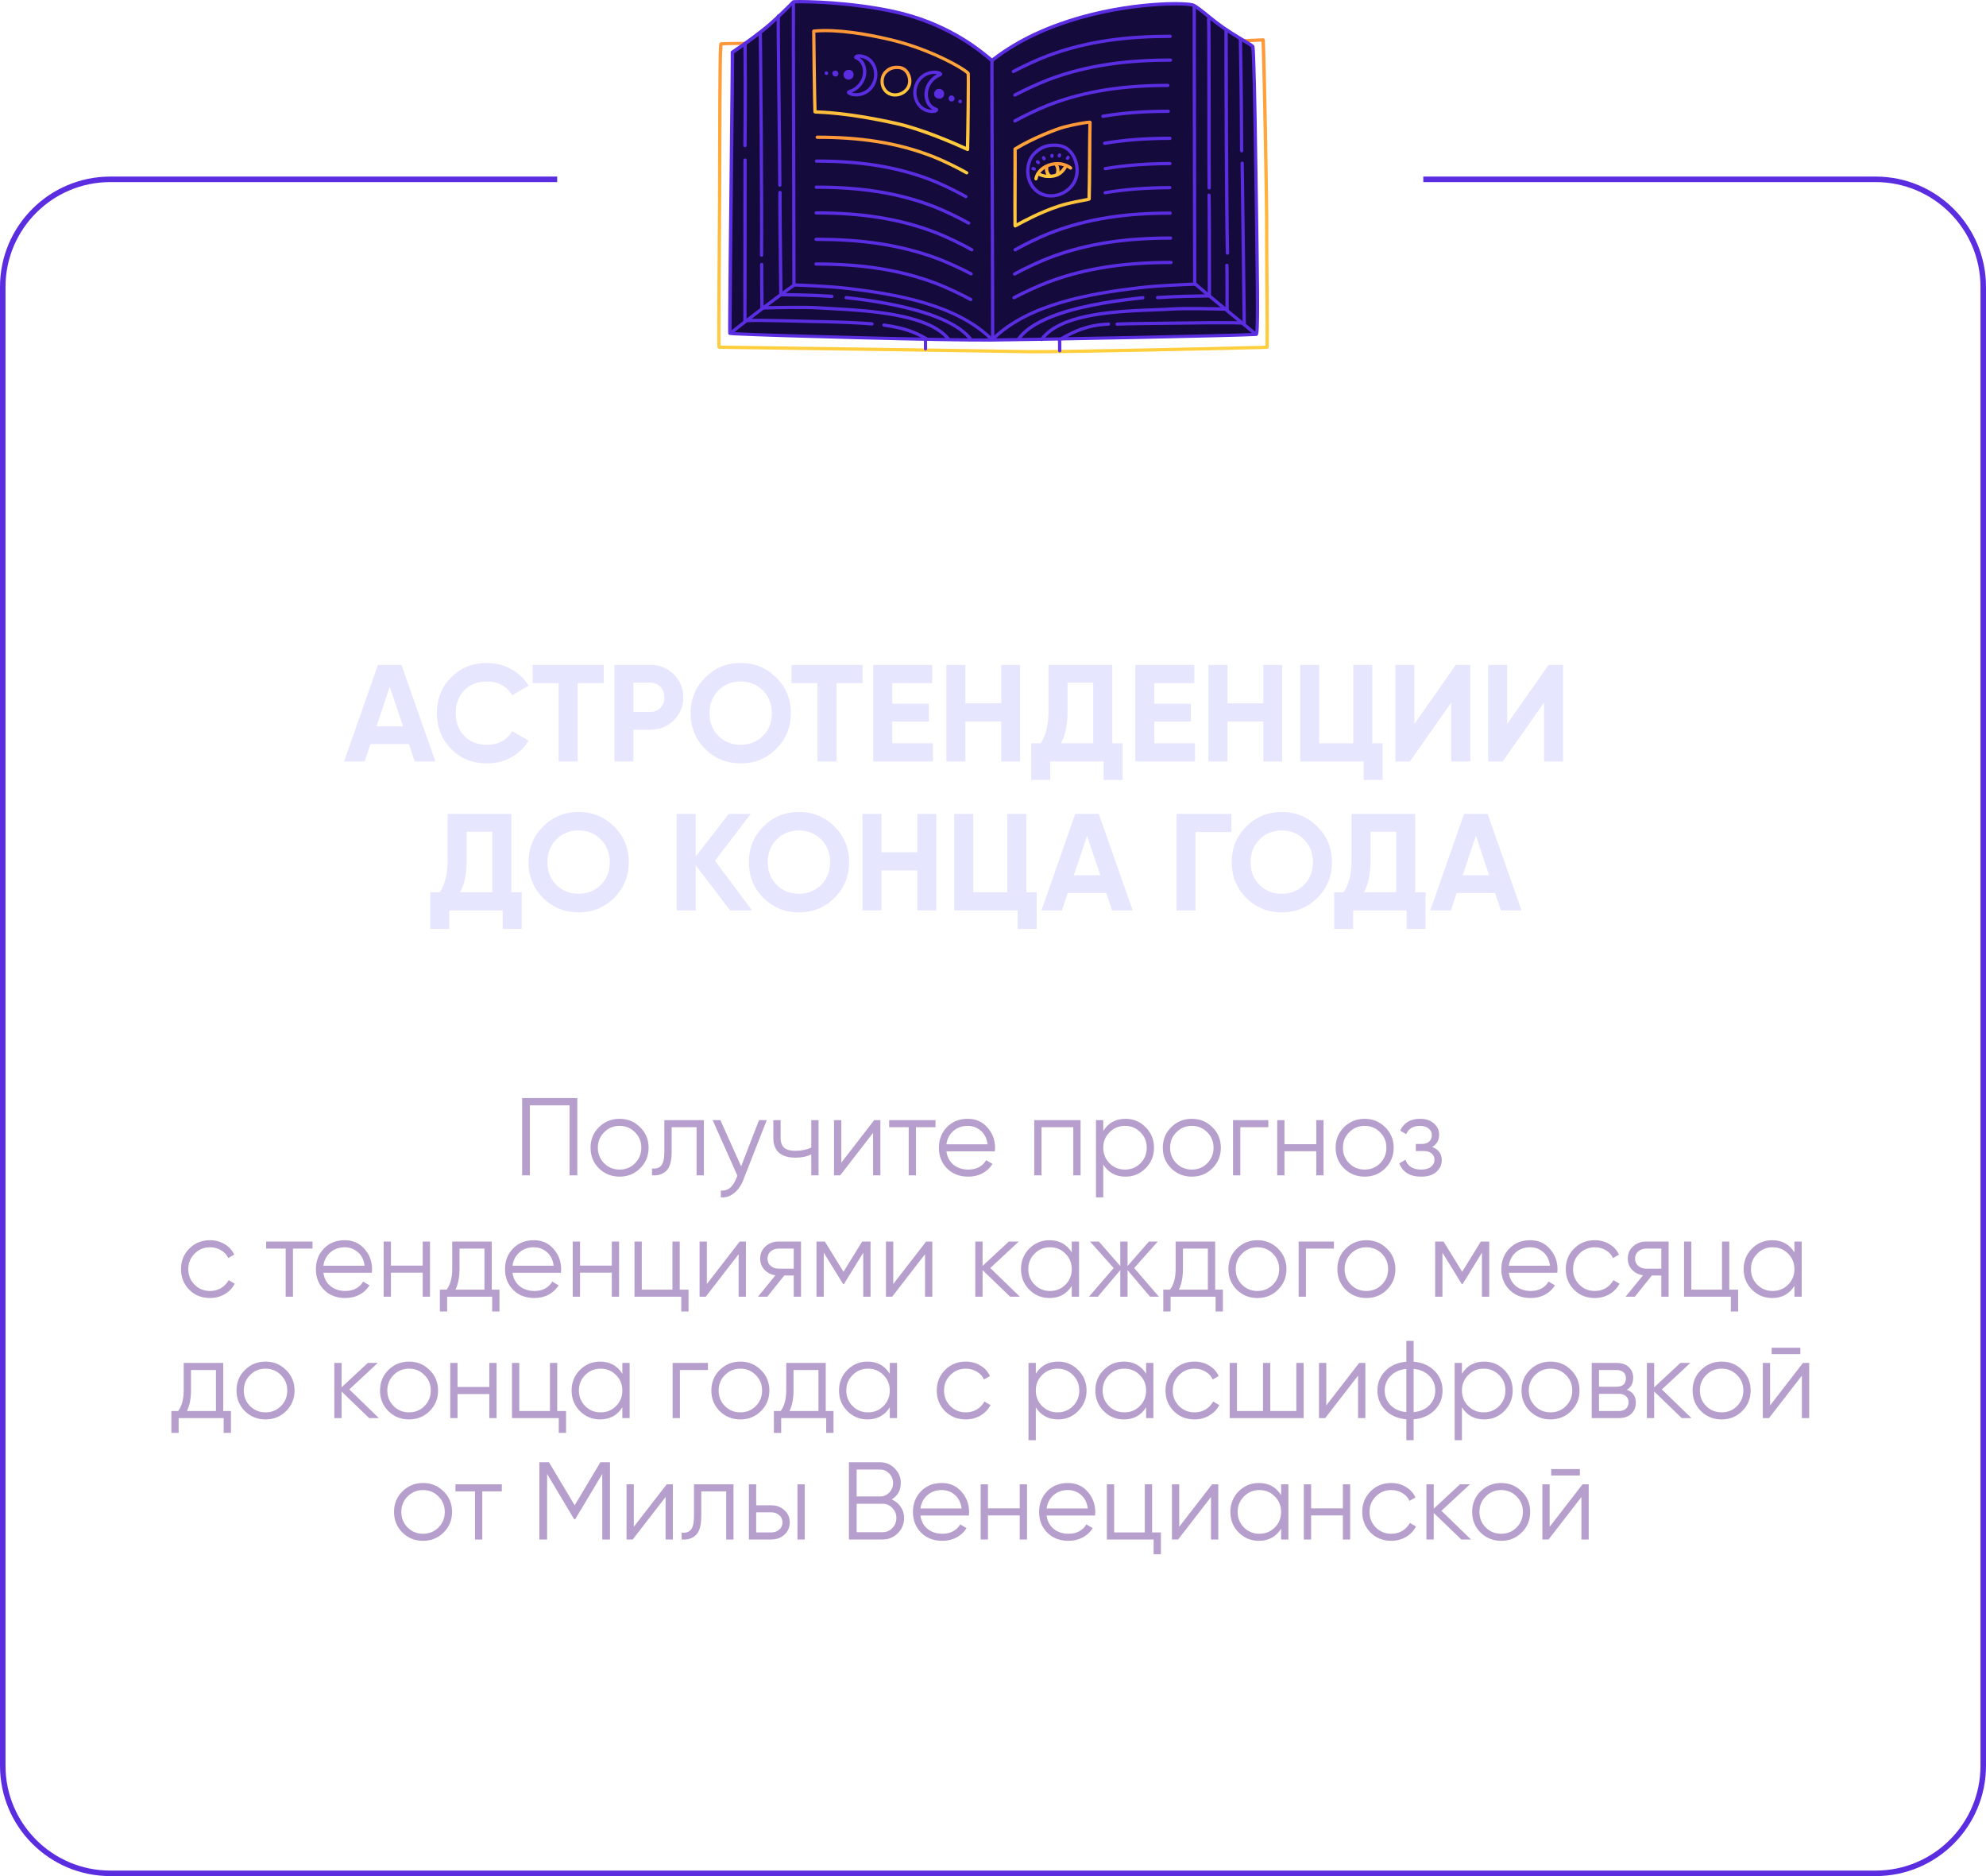
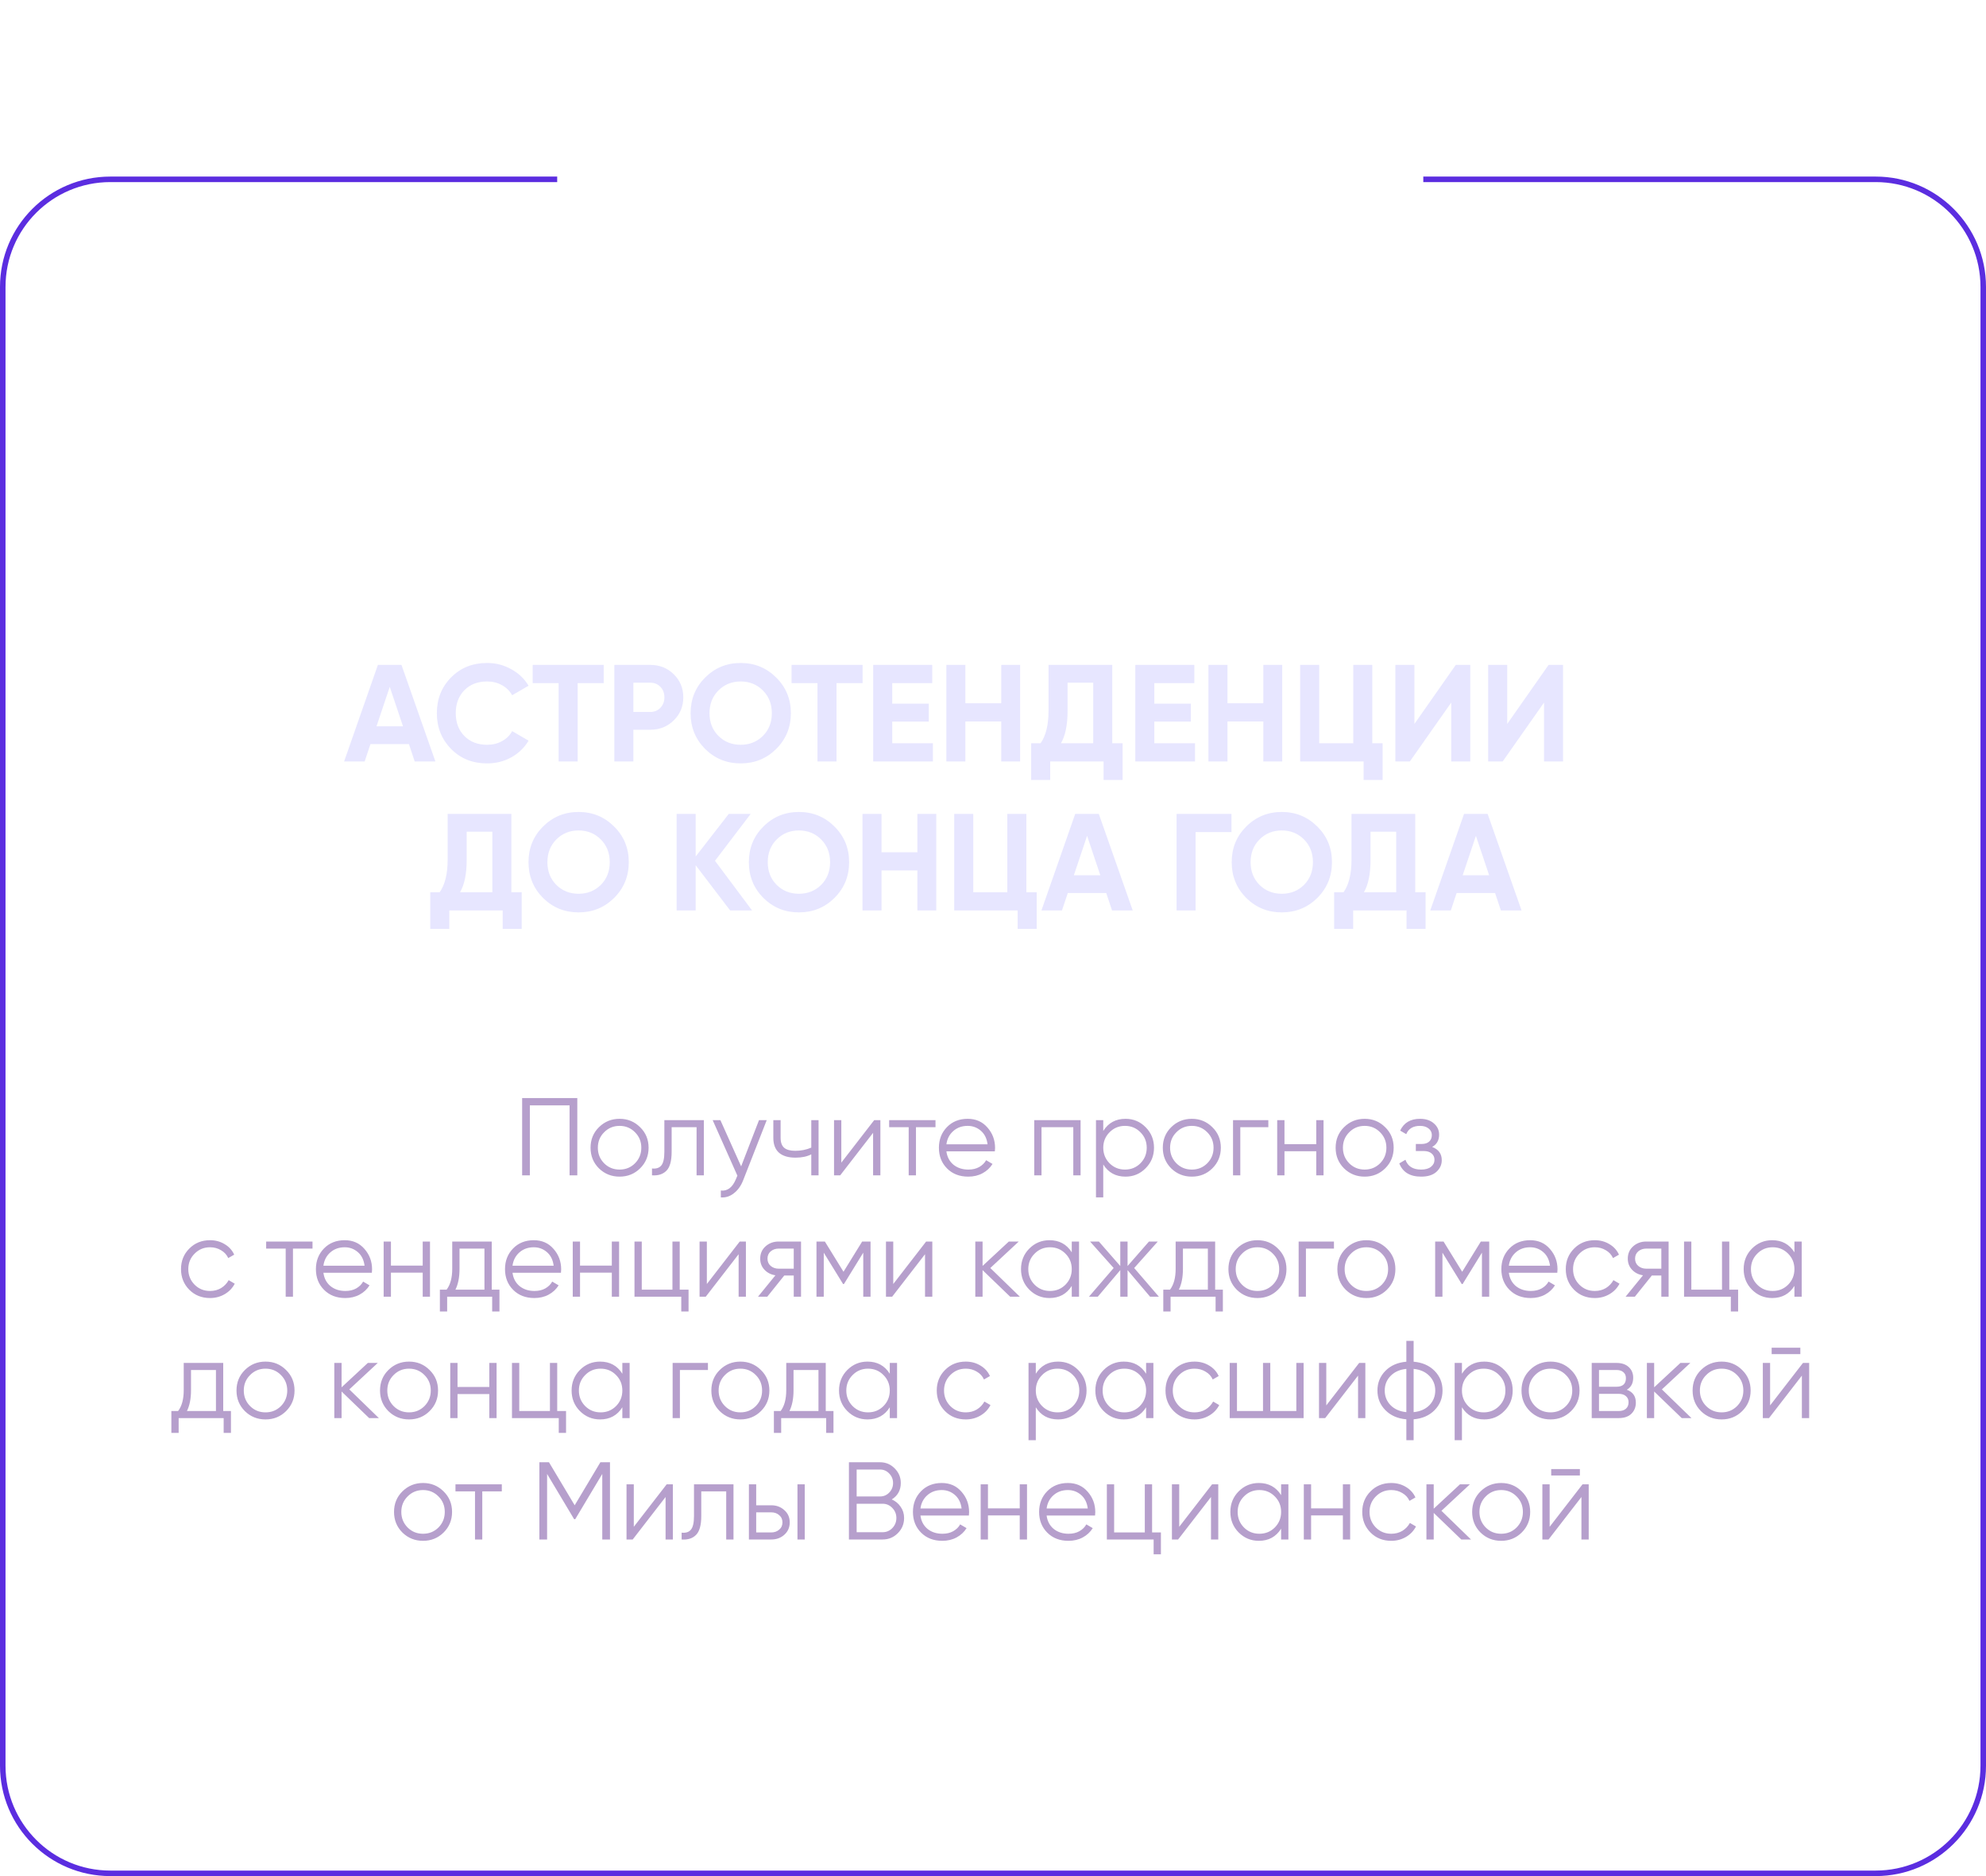
<svg xmlns="http://www.w3.org/2000/svg" width="360" height="340" viewBox="0 0 360 340" fill="none">
  <path d="M75.175 138L74.125 134.85H67.15L66.1 138H62.375L68.5 120.5H72.775L78.925 138H75.175ZM68.25 131.625H73.05L70.65 124.475L68.25 131.625ZM88.289 138.35C85.656 138.35 83.481 137.475 81.764 135.725C80.048 133.975 79.189 131.817 79.189 129.25C79.189 126.667 80.048 124.508 81.764 122.775C83.481 121.025 85.656 120.15 88.289 120.15C89.873 120.15 91.331 120.525 92.664 121.275C94.014 122.008 95.064 123.008 95.814 124.275L92.839 126C92.406 125.217 91.789 124.608 90.989 124.175C90.189 123.725 89.289 123.5 88.289 123.5C86.589 123.5 85.214 124.033 84.164 125.1C83.131 126.167 82.614 127.55 82.614 129.25C82.614 130.933 83.131 132.308 84.164 133.375C85.214 134.442 86.589 134.975 88.289 134.975C89.289 134.975 90.189 134.758 90.989 134.325C91.806 133.875 92.423 133.267 92.839 132.5L95.814 134.225C95.064 135.492 94.023 136.5 92.689 137.25C91.356 137.983 89.889 138.35 88.289 138.35ZM109.435 120.5V123.8H104.71V138H101.26V123.8H96.56V120.5H109.435ZM117.886 120.5C119.57 120.5 120.986 121.067 122.136 122.2C123.286 123.333 123.861 124.725 123.861 126.375C123.861 128.025 123.286 129.417 122.136 130.55C120.986 131.683 119.57 132.25 117.886 132.25H114.811V138H111.361V120.5H117.886ZM117.886 129.025C118.62 129.025 119.228 128.775 119.711 128.275C120.195 127.758 120.436 127.125 120.436 126.375C120.436 125.608 120.195 124.975 119.711 124.475C119.228 123.975 118.62 123.725 117.886 123.725H114.811V129.025H117.886ZM140.71 135.725C138.944 137.475 136.794 138.35 134.26 138.35C131.727 138.35 129.577 137.475 127.81 135.725C126.06 133.958 125.185 131.8 125.185 129.25C125.185 126.7 126.06 124.55 127.81 122.8C129.577 121.033 131.727 120.15 134.26 120.15C136.794 120.15 138.944 121.033 140.71 122.8C142.477 124.55 143.36 126.7 143.36 129.25C143.36 131.8 142.477 133.958 140.71 135.725ZM130.235 133.375C131.319 134.442 132.66 134.975 134.26 134.975C135.86 134.975 137.202 134.442 138.285 133.375C139.369 132.292 139.91 130.917 139.91 129.25C139.91 127.583 139.369 126.208 138.285 125.125C137.202 124.042 135.86 123.5 134.26 123.5C132.66 123.5 131.319 124.042 130.235 125.125C129.152 126.208 128.61 127.583 128.61 129.25C128.61 130.917 129.152 132.292 130.235 133.375ZM156.359 120.5V123.8H151.634V138H148.184V123.8H143.484V120.5H156.359ZM161.735 134.7H169.11V138H158.285V120.5H168.985V123.8H161.735V127.525H168.36V130.775H161.735V134.7ZM181.492 120.5H184.917V138H181.492V130.75H174.992V138H171.542V120.5H174.992V127.45H181.492V120.5ZM201.618 134.7H203.493V141.35H200.043V138H190.368V141.35H186.918V134.7H188.618C189.585 133.35 190.068 131.375 190.068 128.775V120.5H201.618V134.7ZM192.318 134.7H198.168V123.725H193.518V128.825C193.518 131.358 193.118 133.317 192.318 134.7ZM209.245 134.7H216.62V138H205.795V120.5H216.495V123.8H209.245V127.525H215.87V130.775H209.245V134.7ZM229.002 120.5H232.427V138H229.002V130.75H222.502V138H219.052V120.5H222.502V127.45H229.002V120.5ZM248.753 134.7H250.628V141.35H247.178V138H235.678V120.5H239.128V134.7H245.303V120.5H248.753V134.7ZM263.063 138V127.325L255.563 138H252.938V120.5H256.388V131.2L263.888 120.5H266.513V138H263.063ZM279.885 138V127.325L272.385 138H269.76V120.5H273.21V131.2L280.71 120.5H283.335V138H279.885ZM92.695 161.7H94.57V168.35H91.12V165H81.445V168.35H77.995V161.7H79.695C80.661 160.35 81.145 158.375 81.145 155.775V147.5H92.695V161.7ZM83.395 161.7H89.245V150.725H84.595V155.825C84.595 158.358 84.195 160.317 83.395 161.7ZM111.328 162.725C109.561 164.475 107.411 165.35 104.878 165.35C102.345 165.35 100.195 164.475 98.428 162.725C96.678 160.958 95.803 158.8 95.803 156.25C95.803 153.7 96.678 151.55 98.428 149.8C100.195 148.033 102.345 147.15 104.878 147.15C107.411 147.15 109.561 148.033 111.328 149.8C113.095 151.55 113.978 153.7 113.978 156.25C113.978 158.8 113.095 160.958 111.328 162.725ZM100.853 160.375C101.936 161.442 103.278 161.975 104.878 161.975C106.478 161.975 107.82 161.442 108.903 160.375C109.986 159.292 110.528 157.917 110.528 156.25C110.528 154.583 109.986 153.208 108.903 152.125C107.82 151.042 106.478 150.5 104.878 150.5C103.278 150.5 101.936 151.042 100.853 152.125C99.77 153.208 99.228 154.583 99.228 156.25C99.228 157.917 99.77 159.292 100.853 160.375ZM136.328 165H132.353L126.103 156.8V165H122.653V147.5H126.103V155.225L132.103 147.5H136.078L129.603 156L136.328 165ZM151.269 162.725C149.503 164.475 147.353 165.35 144.819 165.35C142.286 165.35 140.136 164.475 138.369 162.725C136.619 160.958 135.744 158.8 135.744 156.25C135.744 153.7 136.619 151.55 138.369 149.8C140.136 148.033 142.286 147.15 144.819 147.15C147.353 147.15 149.503 148.033 151.269 149.8C153.036 151.55 153.919 153.7 153.919 156.25C153.919 158.8 153.036 160.958 151.269 162.725ZM140.794 160.375C141.878 161.442 143.219 161.975 144.819 161.975C146.419 161.975 147.761 161.442 148.844 160.375C149.928 159.292 150.469 157.917 150.469 156.25C150.469 154.583 149.928 153.208 148.844 152.125C147.761 151.042 146.419 150.5 144.819 150.5C143.219 150.5 141.878 151.042 140.794 152.125C139.711 153.208 139.169 154.583 139.169 156.25C139.169 157.917 139.711 159.292 140.794 160.375ZM166.294 147.5H169.719V165H166.294V157.75H159.794V165H156.344V147.5H159.794V154.45H166.294V147.5ZM186.045 161.7H187.92V168.35H184.47V165H172.97V147.5H176.42V161.7H182.595V147.5H186.045V161.7ZM201.579 165L200.529 161.85H193.554L192.504 165H188.779L194.904 147.5H199.179L205.329 165H201.579ZM194.654 158.625H199.454L197.054 151.475L194.654 158.625ZM223.228 147.5V150.8H216.728V165H213.278V147.5H223.228ZM238.794 162.725C237.027 164.475 234.877 165.35 232.344 165.35C229.811 165.35 227.661 164.475 225.894 162.725C224.144 160.958 223.269 158.8 223.269 156.25C223.269 153.7 224.144 151.55 225.894 149.8C227.661 148.033 229.811 147.15 232.344 147.15C234.877 147.15 237.027 148.033 238.794 149.8C240.561 151.55 241.444 153.7 241.444 156.25C241.444 158.8 240.561 160.958 238.794 162.725ZM228.319 160.375C229.402 161.442 230.744 161.975 232.344 161.975C233.944 161.975 235.286 161.442 236.369 160.375C237.452 159.292 237.994 157.917 237.994 156.25C237.994 154.583 237.452 153.208 236.369 152.125C235.286 151.042 233.944 150.5 232.344 150.5C230.744 150.5 229.402 151.042 228.319 152.125C227.236 153.208 226.694 154.583 226.694 156.25C226.694 157.917 227.236 159.292 228.319 160.375ZM256.537 161.7H258.412V168.35H254.962V165H245.287V168.35H241.837V161.7H243.537C244.504 160.35 244.987 158.375 244.987 155.775V147.5H256.537V161.7ZM247.237 161.7H253.087V150.725H248.437V155.825C248.437 158.358 248.037 160.317 247.237 161.7ZM272.062 165L271.012 161.85H264.037L262.987 165H259.262L265.387 147.5H269.662L275.812 165H272.062ZM265.137 158.625H269.937L267.537 151.475L265.137 158.625Z" fill="#E7E6FF" />
  <path d="M104.647 199V213H103.247V200.32H96.047V213H94.647V199H104.647ZM116.03 211.74C115.017 212.74 113.777 213.24 112.31 213.24C110.843 213.24 109.597 212.74 108.57 211.74C107.557 210.727 107.05 209.48 107.05 208C107.05 206.52 107.557 205.28 108.57 204.28C109.597 203.267 110.843 202.76 112.31 202.76C113.777 202.76 115.017 203.267 116.03 204.28C117.057 205.28 117.57 206.52 117.57 208C117.57 209.48 117.057 210.727 116.03 211.74ZM109.51 210.82C110.27 211.58 111.203 211.96 112.31 211.96C113.417 211.96 114.35 211.58 115.11 210.82C115.87 210.047 116.25 209.107 116.25 208C116.25 206.893 115.87 205.96 115.11 205.2C114.35 204.427 113.417 204.04 112.31 204.04C111.203 204.04 110.27 204.427 109.51 205.2C108.75 205.96 108.37 206.893 108.37 208C108.37 209.107 108.75 210.047 109.51 210.82ZM127.588 203V213H126.268V204.28H121.748V208.74C121.748 210.407 121.428 211.553 120.788 212.18C120.162 212.807 119.295 213.08 118.188 213V211.76C118.948 211.84 119.508 211.66 119.868 211.22C120.242 210.78 120.428 209.953 120.428 208.74V203H127.588ZM137.584 203H138.984L134.704 213.92C134.318 214.907 133.764 215.68 133.044 216.24C132.338 216.813 131.544 217.067 130.664 217V215.76C131.864 215.893 132.778 215.2 133.404 213.68L133.664 213.06L129.184 203H130.584L134.344 211.38L137.584 203ZM147.06 203H148.38V213H147.06V209.2C146.286 209.6 145.333 209.8 144.2 209.8C142.893 209.8 141.893 209.5 141.2 208.9C140.52 208.287 140.18 207.387 140.18 206.2V203H141.5V206.2C141.5 207.04 141.72 207.647 142.16 208.02C142.6 208.38 143.266 208.56 144.16 208.56C145.2 208.56 146.166 208.367 147.06 207.98V203ZM158.465 203H159.585V213H158.265V205.3L152.305 213H151.185V203H152.505V210.7L158.465 203ZM169.577 203V204.28H166.037V213H164.717V204.28H161.177V203H169.577ZM175.415 202.76C176.895 202.76 178.088 203.287 178.995 204.34C179.915 205.38 180.375 206.613 180.375 208.04C180.375 208.187 180.361 208.393 180.335 208.66H171.555C171.688 209.673 172.115 210.48 172.835 211.08C173.568 211.667 174.468 211.96 175.535 211.96C176.295 211.96 176.948 211.807 177.495 211.5C178.055 211.18 178.475 210.767 178.755 210.26L179.915 210.94C179.475 211.647 178.875 212.207 178.115 212.62C177.355 213.033 176.488 213.24 175.515 213.24C173.941 213.24 172.661 212.747 171.675 211.76C170.688 210.773 170.195 209.52 170.195 208C170.195 206.507 170.681 205.26 171.655 204.26C172.628 203.26 173.881 202.76 175.415 202.76ZM175.415 204.04C174.375 204.04 173.501 204.353 172.795 204.98C172.101 205.593 171.688 206.393 171.555 207.38H179.015C178.881 206.327 178.475 205.507 177.795 204.92C177.115 204.333 176.321 204.04 175.415 204.04ZM195.874 203V213H194.554V204.28H188.794V213H187.474V203H195.874ZM204.026 202.76C205.452 202.76 206.666 203.267 207.666 204.28C208.679 205.293 209.186 206.533 209.186 208C209.186 209.467 208.679 210.707 207.666 211.72C206.666 212.733 205.452 213.24 204.026 213.24C202.252 213.24 200.906 212.507 199.986 211.04V217H198.666V203H199.986V204.96C200.906 203.493 202.252 202.76 204.026 202.76ZM201.126 210.82C201.886 211.58 202.819 211.96 203.926 211.96C205.032 211.96 205.966 211.58 206.726 210.82C207.486 210.047 207.866 209.107 207.866 208C207.866 206.893 207.486 205.96 206.726 205.2C205.966 204.427 205.032 204.04 203.926 204.04C202.819 204.04 201.886 204.427 201.126 205.2C200.366 205.96 199.986 206.893 199.986 208C199.986 209.107 200.366 210.047 201.126 210.82ZM219.76 211.74C218.747 212.74 217.507 213.24 216.04 213.24C214.574 213.24 213.327 212.74 212.3 211.74C211.287 210.727 210.78 209.48 210.78 208C210.78 206.52 211.287 205.28 212.3 204.28C213.327 203.267 214.574 202.76 216.04 202.76C217.507 202.76 218.747 203.267 219.76 204.28C220.787 205.28 221.3 206.52 221.3 208C221.3 209.48 220.787 210.727 219.76 211.74ZM213.24 210.82C214 211.58 214.934 211.96 216.04 211.96C217.147 211.96 218.08 211.58 218.84 210.82C219.6 210.047 219.98 209.107 219.98 208C219.98 206.893 219.6 205.96 218.84 205.2C218.08 204.427 217.147 204.04 216.04 204.04C214.934 204.04 214 204.427 213.24 205.2C212.48 205.96 212.1 206.893 212.1 208C212.1 209.107 212.48 210.047 213.24 210.82ZM229.909 203V204.28H224.829V213H223.509V203H229.909ZM238.597 203H239.917V213H238.597V208.64H232.837V213H231.517V203H232.837V207.36H238.597V203ZM251.089 211.74C250.075 212.74 248.835 213.24 247.369 213.24C245.902 213.24 244.655 212.74 243.629 211.74C242.615 210.727 242.109 209.48 242.109 208C242.109 206.52 242.615 205.28 243.629 204.28C244.655 203.267 245.902 202.76 247.369 202.76C248.835 202.76 250.075 203.267 251.089 204.28C252.115 205.28 252.629 206.52 252.629 208C252.629 209.48 252.115 210.727 251.089 211.74ZM244.569 210.82C245.329 211.58 246.262 211.96 247.369 211.96C248.475 211.96 249.409 211.58 250.169 210.82C250.929 210.047 251.309 209.107 251.309 208C251.309 206.893 250.929 205.96 250.169 205.2C249.409 204.427 248.475 204.04 247.369 204.04C246.262 204.04 245.329 204.427 244.569 205.2C243.809 205.96 243.429 206.893 243.429 208C243.429 209.107 243.809 210.047 244.569 210.82ZM259.607 207.86C260.767 208.3 261.347 209.1 261.347 210.26C261.347 211.087 261.02 211.793 260.367 212.38C259.727 212.953 258.807 213.24 257.607 213.24C255.594 213.24 254.274 212.44 253.647 210.84L254.767 210.18C255.18 211.367 256.127 211.96 257.607 211.96C258.38 211.96 258.974 211.793 259.387 211.46C259.814 211.127 260.027 210.7 260.027 210.18C260.027 209.713 259.854 209.333 259.507 209.04C259.16 208.747 258.694 208.6 258.107 208.6H256.647V207.32H257.707C258.28 207.32 258.727 207.18 259.047 206.9C259.38 206.607 259.547 206.207 259.547 205.7C259.547 205.22 259.354 204.827 258.967 204.52C258.58 204.2 258.06 204.04 257.407 204.04C256.154 204.04 255.32 204.54 254.907 205.54L253.807 204.9C254.474 203.473 255.674 202.76 257.407 202.76C258.46 202.76 259.3 203.04 259.927 203.6C260.554 204.147 260.867 204.82 260.867 205.62C260.867 206.647 260.447 207.393 259.607 207.86ZM38.072 235.24C36.565 235.24 35.312 234.74 34.312 233.74C33.312 232.727 32.812 231.48 32.812 230C32.812 228.52 33.312 227.28 34.312 226.28C35.312 225.267 36.565 224.76 38.072 224.76C39.058 224.76 39.945 225 40.732 225.48C41.518 225.947 42.092 226.58 42.452 227.38L41.372 228C41.105 227.4 40.672 226.927 40.072 226.58C39.485 226.22 38.818 226.04 38.072 226.04C36.965 226.04 36.032 226.427 35.272 227.2C34.512 227.96 34.132 228.893 34.132 230C34.132 231.107 34.512 232.047 35.272 232.82C36.032 233.58 36.965 233.96 38.072 233.96C38.818 233.96 39.485 233.787 40.072 233.44C40.658 233.08 41.118 232.6 41.452 232L42.552 232.64C42.138 233.44 41.532 234.073 40.732 234.54C39.932 235.007 39.045 235.24 38.072 235.24ZM56.647 225V226.28H53.107V235H51.787V226.28H48.247V225H56.647ZM62.485 224.76C63.965 224.76 65.158 225.287 66.065 226.34C66.985 227.38 67.445 228.613 67.445 230.04C67.445 230.187 67.431 230.393 67.405 230.66H58.625C58.758 231.673 59.185 232.48 59.905 233.08C60.638 233.667 61.538 233.96 62.605 233.96C63.365 233.96 64.018 233.807 64.565 233.5C65.125 233.18 65.545 232.767 65.825 232.26L66.985 232.94C66.545 233.647 65.945 234.207 65.185 234.62C64.425 235.033 63.558 235.24 62.585 235.24C61.011 235.24 59.731 234.747 58.745 233.76C57.758 232.773 57.265 231.52 57.265 230C57.265 228.507 57.752 227.26 58.725 226.26C59.698 225.26 60.952 224.76 62.485 224.76ZM62.485 226.04C61.445 226.04 60.572 226.353 59.865 226.98C59.172 227.593 58.758 228.393 58.625 229.38H66.085C65.951 228.327 65.545 227.507 64.865 226.92C64.185 226.333 63.392 226.04 62.485 226.04ZM76.624 225H77.945V235H76.624V230.64H70.865V235H69.544V225H70.865V229.36H76.624V225ZM89.136 233.72H90.536V237.68H89.216V235H81.056V237.68H79.736V233.72H80.956C81.636 232.827 81.976 231.567 81.976 229.94V225H89.136V233.72ZM82.556 233.72H87.816V226.28H83.296V229.94C83.296 231.473 83.049 232.733 82.556 233.72ZM96.762 224.76C98.242 224.76 99.436 225.287 100.342 226.34C101.262 227.38 101.722 228.613 101.722 230.04C101.722 230.187 101.709 230.393 101.682 230.66H92.902C93.035 231.673 93.462 232.48 94.182 233.08C94.915 233.667 95.816 233.96 96.882 233.96C97.642 233.96 98.296 233.807 98.842 233.5C99.402 233.18 99.822 232.767 100.102 232.26L101.262 232.94C100.822 233.647 100.222 234.207 99.462 234.62C98.702 235.033 97.835 235.24 96.862 235.24C95.289 235.24 94.009 234.747 93.022 233.76C92.035 232.773 91.542 231.52 91.542 230C91.542 228.507 92.029 227.26 93.002 226.26C93.975 225.26 95.229 224.76 96.762 224.76ZM96.762 226.04C95.722 226.04 94.849 226.353 94.142 226.98C93.449 227.593 93.035 228.393 92.902 229.38H100.362C100.229 228.327 99.822 227.507 99.142 226.92C98.462 226.333 97.669 226.04 96.762 226.04ZM110.902 225H112.222V235H110.902V230.64H105.142V235H103.822V225H105.142V229.36H110.902V225ZM123.213 233.72H124.813V237.68H123.493V235H115.013V225H116.333V233.72H121.893V225H123.213V233.72ZM134.09 225H135.21V235H133.89V227.3L127.93 235H126.81V225H128.13V232.7L134.09 225ZM145.202 225V235H143.882V231.16H142.162L139.082 235H137.402L140.562 231.12C139.762 231 139.102 230.667 138.582 230.12C138.062 229.573 137.802 228.9 137.802 228.1C137.802 227.193 138.122 226.453 138.762 225.88C139.415 225.293 140.208 225 141.142 225H145.202ZM141.142 229.92H143.882V226.28H141.142C140.582 226.28 140.102 226.447 139.702 226.78C139.315 227.113 139.122 227.553 139.122 228.1C139.122 228.647 139.315 229.087 139.702 229.42C140.102 229.753 140.582 229.92 141.142 229.92ZM157.802 225V235H156.482V227.02L152.982 232.7H152.822L149.322 227.02V235H148.002V225H149.522L152.902 230.48L156.282 225H157.802ZM167.879 225H168.999V235H167.679V227.3L161.719 235H160.599V225H161.919V232.7L167.879 225ZM184.871 235H183.111L178.111 230.18V235H176.791V225H178.111V229.42L182.871 225H184.671L179.511 229.8L184.871 235ZM194.277 225H195.597V235H194.277V233.04C193.357 234.507 192.011 235.24 190.237 235.24C188.811 235.24 187.591 234.733 186.577 233.72C185.577 232.707 185.077 231.467 185.077 230C185.077 228.533 185.577 227.293 186.577 226.28C187.591 225.267 188.811 224.76 190.237 224.76C192.011 224.76 193.357 225.493 194.277 226.96V225ZM187.537 232.82C188.297 233.58 189.231 233.96 190.337 233.96C191.444 233.96 192.377 233.58 193.137 232.82C193.897 232.047 194.277 231.107 194.277 230C194.277 228.893 193.897 227.96 193.137 227.2C192.377 226.427 191.444 226.04 190.337 226.04C189.231 226.04 188.297 226.427 187.537 227.2C186.777 227.96 186.397 228.893 186.397 230C186.397 231.107 186.777 232.047 187.537 232.82ZM210.072 235H208.472L204.392 230.18V235H203.072V230.18L198.992 235H197.392L201.872 229.8L197.592 225H199.192L203.072 229.44V225H204.392V229.44L208.272 225H209.872L205.592 229.8L210.072 235ZM220.269 233.72H221.669V237.68H220.349V235H212.189V237.68H210.869V233.72H212.089C212.769 232.827 213.109 231.567 213.109 229.94V225H220.269V233.72ZM213.689 233.72H218.949V226.28H214.429V229.94C214.429 231.473 214.182 232.733 213.689 233.72ZM231.655 233.74C230.642 234.74 229.402 235.24 227.935 235.24C226.468 235.24 225.222 234.74 224.195 233.74C223.182 232.727 222.675 231.48 222.675 230C222.675 228.52 223.182 227.28 224.195 226.28C225.222 225.267 226.468 224.76 227.935 224.76C229.402 224.76 230.642 225.267 231.655 226.28C232.682 227.28 233.195 228.52 233.195 230C233.195 231.48 232.682 232.727 231.655 233.74ZM225.135 232.82C225.895 233.58 226.828 233.96 227.935 233.96C229.042 233.96 229.975 233.58 230.735 232.82C231.495 232.047 231.875 231.107 231.875 230C231.875 228.893 231.495 227.96 230.735 227.2C229.975 226.427 229.042 226.04 227.935 226.04C226.828 226.04 225.895 226.427 225.135 227.2C224.375 227.96 223.995 228.893 223.995 230C223.995 231.107 224.375 232.047 225.135 232.82ZM241.804 225V226.28H236.724V235H235.404V225H241.804ZM251.401 233.74C250.388 234.74 249.148 235.24 247.681 235.24C246.214 235.24 244.968 234.74 243.941 233.74C242.928 232.727 242.421 231.48 242.421 230C242.421 228.52 242.928 227.28 243.941 226.28C244.968 225.267 246.214 224.76 247.681 224.76C249.148 224.76 250.388 225.267 251.401 226.28C252.428 227.28 252.941 228.52 252.941 230C252.941 231.48 252.428 232.727 251.401 233.74ZM244.881 232.82C245.641 233.58 246.574 233.96 247.681 233.96C248.788 233.96 249.721 233.58 250.481 232.82C251.241 232.047 251.621 231.107 251.621 230C251.621 228.893 251.241 227.96 250.481 227.2C249.721 226.427 248.788 226.04 247.681 226.04C246.574 226.04 245.641 226.427 244.881 227.2C244.121 227.96 243.741 228.893 243.741 230C243.741 231.107 244.121 232.047 244.881 232.82ZM269.95 225V235H268.63V227.02L265.13 232.7H264.97L261.47 227.02V235H260.15V225H261.67L265.05 230.48L268.43 225H269.95ZM277.368 224.76C278.848 224.76 280.041 225.287 280.948 226.34C281.868 227.38 282.328 228.613 282.328 230.04C282.328 230.187 282.314 230.393 282.288 230.66H273.508C273.641 231.673 274.068 232.48 274.788 233.08C275.521 233.667 276.421 233.96 277.488 233.96C278.248 233.96 278.901 233.807 279.448 233.5C280.008 233.18 280.428 232.767 280.708 232.26L281.868 232.94C281.428 233.647 280.828 234.207 280.068 234.62C279.308 235.033 278.441 235.24 277.468 235.24C275.894 235.24 274.614 234.747 273.628 233.76C272.641 232.773 272.148 231.52 272.148 230C272.148 228.507 272.634 227.26 273.608 226.26C274.581 225.26 275.834 224.76 277.368 224.76ZM277.368 226.04C276.328 226.04 275.454 226.353 274.748 226.98C274.054 227.593 273.641 228.393 273.508 229.38H280.968C280.834 228.327 280.428 227.507 279.748 226.92C279.068 226.333 278.274 226.04 277.368 226.04ZM289.087 235.24C287.581 235.24 286.327 234.74 285.327 233.74C284.327 232.727 283.827 231.48 283.827 230C283.827 228.52 284.327 227.28 285.327 226.28C286.327 225.267 287.581 224.76 289.087 224.76C290.074 224.76 290.961 225 291.747 225.48C292.534 225.947 293.107 226.58 293.467 227.38L292.387 228C292.121 227.4 291.687 226.927 291.087 226.58C290.501 226.22 289.834 226.04 289.087 226.04C287.981 226.04 287.047 226.427 286.287 227.2C285.527 227.96 285.147 228.893 285.147 230C285.147 231.107 285.527 232.047 286.287 232.82C287.047 233.58 287.981 233.96 289.087 233.96C289.834 233.96 290.501 233.787 291.087 233.44C291.674 233.08 292.134 232.6 292.467 232L293.567 232.64C293.154 233.44 292.547 234.073 291.747 234.54C290.947 235.007 290.061 235.24 289.087 235.24ZM302.467 225V235H301.147V231.16H299.427L296.347 235H294.667L297.827 231.12C297.027 231 296.367 230.667 295.847 230.12C295.327 229.573 295.067 228.9 295.067 228.1C295.067 227.193 295.387 226.453 296.027 225.88C296.681 225.293 297.474 225 298.407 225H302.467ZM298.407 229.92H301.147V226.28H298.407C297.847 226.28 297.367 226.447 296.967 226.78C296.581 227.113 296.387 227.553 296.387 228.1C296.387 228.647 296.581 229.087 296.967 229.42C297.367 229.753 297.847 229.92 298.407 229.92ZM313.467 233.72H315.067V237.68H313.747V235H305.267V225H306.587V233.72H312.147V225H313.467V233.72ZM325.273 225H326.593V235H325.273V233.04C324.353 234.507 323.007 235.24 321.233 235.24C319.807 235.24 318.587 234.733 317.573 233.72C316.573 232.707 316.073 231.467 316.073 230C316.073 228.533 316.573 227.293 317.573 226.28C318.587 225.267 319.807 224.76 321.233 224.76C323.007 224.76 324.353 225.493 325.273 226.96V225ZM318.533 232.82C319.293 233.58 320.227 233.96 321.333 233.96C322.44 233.96 323.373 233.58 324.133 232.82C324.893 232.047 325.273 231.107 325.273 230C325.273 228.893 324.893 227.96 324.133 227.2C323.373 226.427 322.44 226.04 321.333 226.04C320.227 226.04 319.293 226.427 318.533 227.2C317.773 227.96 317.393 228.893 317.393 230C317.393 231.107 317.773 232.047 318.533 232.82ZM40.464 255.72H41.864V259.68H40.544V257H32.384V259.68H31.064V255.72H32.284C32.964 254.827 33.304 253.567 33.304 251.94V247H40.464V255.72ZM33.884 255.72H39.144V248.28H34.624V251.94C34.624 253.473 34.377 254.733 33.884 255.72ZM51.85 255.74C50.837 256.74 49.597 257.24 48.13 257.24C46.664 257.24 45.417 256.74 44.39 255.74C43.377 254.727 42.87 253.48 42.87 252C42.87 250.52 43.377 249.28 44.39 248.28C45.417 247.267 46.664 246.76 48.13 246.76C49.597 246.76 50.837 247.267 51.85 248.28C52.877 249.28 53.39 250.52 53.39 252C53.39 253.48 52.877 254.727 51.85 255.74ZM45.33 254.82C46.09 255.58 47.024 255.96 48.13 255.96C49.237 255.96 50.17 255.58 50.93 254.82C51.69 254.047 52.07 253.107 52.07 252C52.07 250.893 51.69 249.96 50.93 249.2C50.17 248.427 49.237 248.04 48.13 248.04C47.024 248.04 46.09 248.427 45.33 249.2C44.57 249.96 44.19 250.893 44.19 252C44.19 253.107 44.57 254.047 45.33 254.82ZM68.679 257H66.919L61.919 252.18V257H60.599V247H61.919V251.42L66.679 247H68.479L63.319 251.8L68.679 257ZM77.866 255.74C76.853 256.74 75.613 257.24 74.146 257.24C72.679 257.24 71.433 256.74 70.406 255.74C69.393 254.727 68.886 253.48 68.886 252C68.886 250.52 69.393 249.28 70.406 248.28C71.433 247.267 72.679 246.76 74.146 246.76C75.613 246.76 76.853 247.267 77.866 248.28C78.893 249.28 79.406 250.52 79.406 252C79.406 253.48 78.893 254.727 77.866 255.74ZM71.346 254.82C72.106 255.58 73.039 255.96 74.146 255.96C75.253 255.96 76.186 255.58 76.946 254.82C77.706 254.047 78.086 253.107 78.086 252C78.086 250.893 77.706 249.96 76.946 249.2C76.186 248.427 75.253 248.04 74.146 248.04C73.039 248.04 72.106 248.427 71.346 249.2C70.586 249.96 70.206 250.893 70.206 252C70.206 253.107 70.586 254.047 71.346 254.82ZM88.695 247H90.015V257H88.695V252.64H82.935V257H81.615V247H82.935V251.36H88.695V247ZM101.006 255.72H102.606V259.68H101.286V257H92.806V247H94.126V255.72H99.686V247H101.006V255.72ZM112.812 247H114.133V257H112.812V255.04C111.893 256.507 110.546 257.24 108.773 257.24C107.346 257.24 106.126 256.733 105.113 255.72C104.113 254.707 103.613 253.467 103.613 252C103.613 250.533 104.113 249.293 105.113 248.28C106.126 247.267 107.346 246.76 108.773 246.76C110.546 246.76 111.893 247.493 112.812 248.96V247ZM106.073 254.82C106.833 255.58 107.766 255.96 108.873 255.96C109.979 255.96 110.913 255.58 111.673 254.82C112.433 254.047 112.812 253.107 112.812 252C112.812 250.893 112.433 249.96 111.673 249.2C110.913 248.427 109.979 248.04 108.873 248.04C107.766 248.04 106.833 248.427 106.073 249.2C105.313 249.96 104.933 250.893 104.933 252C104.933 253.107 105.313 254.047 106.073 254.82ZM128.327 247V248.28H123.247V257H121.927V247H128.327ZM137.925 255.74C136.911 256.74 135.671 257.24 134.205 257.24C132.738 257.24 131.491 256.74 130.465 255.74C129.451 254.727 128.945 253.48 128.945 252C128.945 250.52 129.451 249.28 130.465 248.28C131.491 247.267 132.738 246.76 134.205 246.76C135.671 246.76 136.911 247.267 137.925 248.28C138.951 249.28 139.465 250.52 139.465 252C139.465 253.48 138.951 254.727 137.925 255.74ZM131.405 254.82C132.165 255.58 133.098 255.96 134.205 255.96C135.311 255.96 136.245 255.58 137.005 254.82C137.765 254.047 138.145 253.107 138.145 252C138.145 250.893 137.765 249.96 137.005 249.2C136.245 248.427 135.311 248.04 134.205 248.04C133.098 248.04 132.165 248.427 131.405 249.2C130.645 249.96 130.265 250.893 130.265 252C130.265 253.107 130.645 254.047 131.405 254.82ZM149.683 255.72H151.083V259.68H149.763V257H141.603V259.68H140.283V255.72H141.503C142.183 254.827 142.523 253.567 142.523 251.94V247H149.683V255.72ZM143.103 255.72H148.363V248.28H143.843V251.94C143.843 253.473 143.596 254.733 143.103 255.72ZM161.289 247H162.609V257H161.289V255.04C160.369 256.507 159.022 257.24 157.249 257.24C155.822 257.24 154.602 256.733 153.589 255.72C152.589 254.707 152.089 253.467 152.089 252C152.089 250.533 152.589 249.293 153.589 248.28C154.602 247.267 155.822 246.76 157.249 246.76C159.022 246.76 160.369 247.493 161.289 248.96V247ZM154.549 254.82C155.309 255.58 156.242 255.96 157.349 255.96C158.456 255.96 159.389 255.58 160.149 254.82C160.909 254.047 161.289 253.107 161.289 252C161.289 250.893 160.909 249.96 160.149 249.2C159.389 248.427 158.456 248.04 157.349 248.04C156.242 248.04 155.309 248.427 154.549 249.2C153.789 249.96 153.409 250.893 153.409 252C153.409 253.107 153.789 254.047 154.549 254.82ZM175.064 257.24C173.557 257.24 172.304 256.74 171.304 255.74C170.304 254.727 169.804 253.48 169.804 252C169.804 250.52 170.304 249.28 171.304 248.28C172.304 247.267 173.557 246.76 175.064 246.76C176.051 246.76 176.937 247 177.724 247.48C178.511 247.947 179.084 248.58 179.444 249.38L178.364 250C178.097 249.4 177.664 248.927 177.064 248.58C176.477 248.22 175.811 248.04 175.064 248.04C173.957 248.04 173.024 248.427 172.264 249.2C171.504 249.96 171.124 250.893 171.124 252C171.124 253.107 171.504 254.047 172.264 254.82C173.024 255.58 173.957 255.96 175.064 255.96C175.811 255.96 176.477 255.787 177.064 255.44C177.651 255.08 178.111 254.6 178.444 254L179.544 254.64C179.131 255.44 178.524 256.073 177.724 256.54C176.924 257.007 176.037 257.24 175.064 257.24ZM191.799 246.76C193.226 246.76 194.439 247.267 195.439 248.28C196.452 249.293 196.959 250.533 196.959 252C196.959 253.467 196.452 254.707 195.439 255.72C194.439 256.733 193.226 257.24 191.799 257.24C190.026 257.24 188.679 256.507 187.759 255.04V261H186.439V247H187.759V248.96C188.679 247.493 190.026 246.76 191.799 246.76ZM188.899 254.82C189.659 255.58 190.592 255.96 191.699 255.96C192.806 255.96 193.739 255.58 194.499 254.82C195.259 254.047 195.639 253.107 195.639 252C195.639 250.893 195.259 249.96 194.499 249.2C193.739 248.427 192.806 248.04 191.699 248.04C190.592 248.04 189.659 248.427 188.899 249.2C188.139 249.96 187.759 250.893 187.759 252C187.759 253.107 188.139 254.047 188.899 254.82ZM207.754 247H209.074V257H207.754V255.04C206.834 256.507 205.487 257.24 203.714 257.24C202.287 257.24 201.067 256.733 200.054 255.72C199.054 254.707 198.554 253.467 198.554 252C198.554 250.533 199.054 249.293 200.054 248.28C201.067 247.267 202.287 246.76 203.714 246.76C205.487 246.76 206.834 247.493 207.754 248.96V247ZM201.014 254.82C201.774 255.58 202.707 255.96 203.814 255.96C204.921 255.96 205.854 255.58 206.614 254.82C207.374 254.047 207.754 253.107 207.754 252C207.754 250.893 207.374 249.96 206.614 249.2C205.854 248.427 204.921 248.04 203.814 248.04C202.707 248.04 201.774 248.427 201.014 249.2C200.254 249.96 199.874 250.893 199.874 252C199.874 253.107 200.254 254.047 201.014 254.82ZM216.529 257.24C215.022 257.24 213.769 256.74 212.769 255.74C211.769 254.727 211.269 253.48 211.269 252C211.269 250.52 211.769 249.28 212.769 248.28C213.769 247.267 215.022 246.76 216.529 246.76C217.515 246.76 218.402 247 219.189 247.48C219.975 247.947 220.549 248.58 220.909 249.38L219.829 250C219.562 249.4 219.129 248.927 218.529 248.58C217.942 248.22 217.275 248.04 216.529 248.04C215.422 248.04 214.489 248.427 213.729 249.2C212.969 249.96 212.589 250.893 212.589 252C212.589 253.107 212.969 254.047 213.729 254.82C214.489 255.58 215.422 255.96 216.529 255.96C217.275 255.96 217.942 255.787 218.529 255.44C219.115 255.08 219.575 254.6 219.909 254L221.009 254.64C220.595 255.44 219.989 256.073 219.189 256.54C218.389 257.007 217.502 257.24 216.529 257.24ZM234.984 247H236.304V257H222.904V247H224.224V255.72H228.944V247H230.264V255.72H234.984V247ZM246.375 247H247.495V257H246.175V249.3L240.215 257H239.095V247H240.415V254.7L246.375 247ZM260.047 248.44C261.007 249.413 261.487 250.6 261.487 252C261.487 253.4 261.007 254.587 260.047 255.56C259.087 256.533 257.82 257.087 256.247 257.22V261H254.927V257.22C253.353 257.087 252.087 256.533 251.127 255.56C250.167 254.587 249.687 253.4 249.687 252C249.687 250.6 250.167 249.413 251.127 248.44C252.087 247.467 253.353 246.913 254.927 246.78V243H256.247V246.78C257.82 246.913 259.087 247.467 260.047 248.44ZM252.067 249.36C251.36 250.08 251.007 250.96 251.007 252C251.007 253.04 251.36 253.927 252.067 254.66C252.773 255.38 253.727 255.8 254.927 255.92V248.08C253.727 248.2 252.773 248.627 252.067 249.36ZM256.247 255.92C257.447 255.8 258.4 255.38 259.107 254.66C259.813 253.927 260.167 253.04 260.167 252C260.167 250.96 259.813 250.08 259.107 249.36C258.4 248.627 257.447 248.2 256.247 248.08V255.92ZM269.045 246.76C270.472 246.76 271.685 247.267 272.685 248.28C273.698 249.293 274.205 250.533 274.205 252C274.205 253.467 273.698 254.707 272.685 255.72C271.685 256.733 270.472 257.24 269.045 257.24C267.272 257.24 265.925 256.507 265.005 255.04V261H263.685V247H265.005V248.96C265.925 247.493 267.272 246.76 269.045 246.76ZM266.145 254.82C266.905 255.58 267.838 255.96 268.945 255.96C270.052 255.96 270.985 255.58 271.745 254.82C272.505 254.047 272.885 253.107 272.885 252C272.885 250.893 272.505 249.96 271.745 249.2C270.985 248.427 270.052 248.04 268.945 248.04C267.838 248.04 266.905 248.427 266.145 249.2C265.385 249.96 265.005 250.893 265.005 252C265.005 253.107 265.385 254.047 266.145 254.82ZM284.78 255.74C283.767 256.74 282.527 257.24 281.06 257.24C279.593 257.24 278.347 256.74 277.32 255.74C276.307 254.727 275.8 253.48 275.8 252C275.8 250.52 276.307 249.28 277.32 248.28C278.347 247.267 279.593 246.76 281.06 246.76C282.527 246.76 283.767 247.267 284.78 248.28C285.807 249.28 286.32 250.52 286.32 252C286.32 253.48 285.807 254.727 284.78 255.74ZM278.26 254.82C279.02 255.58 279.953 255.96 281.06 255.96C282.167 255.96 283.1 255.58 283.86 254.82C284.62 254.047 285 253.107 285 252C285 250.893 284.62 249.96 283.86 249.2C283.1 248.427 282.167 248.04 281.06 248.04C279.953 248.04 279.02 248.427 278.26 249.2C277.5 249.96 277.12 250.893 277.12 252C277.12 253.107 277.5 254.047 278.26 254.82ZM294.889 251.86C295.982 252.26 296.529 253.04 296.529 254.2C296.529 255.013 296.256 255.687 295.709 256.22C295.176 256.74 294.402 257 293.389 257H288.529V247H292.989C293.962 247 294.716 247.253 295.249 247.76C295.782 248.253 296.049 248.893 296.049 249.68C296.049 250.68 295.662 251.407 294.889 251.86ZM292.989 248.28H289.849V251.32H292.989C294.149 251.32 294.729 250.8 294.729 249.76C294.729 249.293 294.576 248.933 294.269 248.68C293.976 248.413 293.549 248.28 292.989 248.28ZM293.389 255.72C293.976 255.72 294.422 255.58 294.729 255.3C295.049 255.02 295.209 254.627 295.209 254.12C295.209 253.653 295.049 253.287 294.729 253.02C294.422 252.74 293.976 252.6 293.389 252.6H289.849V255.72H293.389ZM306.609 257H304.849L299.849 252.18V257H298.529V247H299.849V251.42L304.609 247H306.409L301.249 251.8L306.609 257ZM315.796 255.74C314.782 256.74 313.542 257.24 312.076 257.24C310.609 257.24 309.362 256.74 308.336 255.74C307.322 254.727 306.816 253.48 306.816 252C306.816 250.52 307.322 249.28 308.336 248.28C309.362 247.267 310.609 246.76 312.076 246.76C313.542 246.76 314.782 247.267 315.796 248.28C316.822 249.28 317.336 250.52 317.336 252C317.336 253.48 316.822 254.727 315.796 255.74ZM309.276 254.82C310.036 255.58 310.969 255.96 312.076 255.96C313.182 255.96 314.116 255.58 314.876 254.82C315.636 254.047 316.016 253.107 316.016 252C316.016 250.893 315.636 249.96 314.876 249.2C314.116 248.427 313.182 248.04 312.076 248.04C310.969 248.04 310.036 248.427 309.276 249.2C308.516 249.96 308.136 250.893 308.136 252C308.136 253.107 308.516 254.047 309.276 254.82ZM321.145 245.4V244.24H326.345V245.4H321.145ZM326.825 247H327.945V257H326.625V249.3L320.665 257H319.545V247H320.865V254.7L326.825 247ZM80.405 277.74C79.392 278.74 78.152 279.24 76.685 279.24C75.218 279.24 73.972 278.74 72.945 277.74C71.932 276.727 71.425 275.48 71.425 274C71.425 272.52 71.932 271.28 72.945 270.28C73.972 269.267 75.218 268.76 76.685 268.76C78.152 268.76 79.392 269.267 80.405 270.28C81.432 271.28 81.945 272.52 81.945 274C81.945 275.48 81.432 276.727 80.405 277.74ZM73.885 276.82C74.645 277.58 75.578 277.96 76.685 277.96C77.792 277.96 78.725 277.58 79.485 276.82C80.245 276.047 80.625 275.107 80.625 274C80.625 272.893 80.245 271.96 79.485 271.2C78.725 270.427 77.792 270.04 76.685 270.04C75.578 270.04 74.645 270.427 73.885 271.2C73.125 271.96 72.745 272.893 72.745 274C72.745 275.107 73.125 276.047 73.885 276.82ZM90.963 269V270.28H87.423V279H86.103V270.28H82.563V269H90.963ZM110.572 265V279H109.172V267.12L104.272 275.32H104.072L99.172 267.12V279H97.772V265H99.512L104.172 272.8L108.832 265H110.572ZM120.848 269H121.968V279H120.648V271.3L114.688 279H113.568V269H114.888V276.7L120.848 269ZM132.959 269V279H131.639V270.28H127.119V274.74C127.119 276.407 126.799 277.553 126.159 278.18C125.533 278.807 124.666 279.08 123.559 279V277.76C124.319 277.84 124.879 277.66 125.239 277.22C125.613 276.78 125.799 275.953 125.799 274.74V269H132.959ZM139.815 272.8C140.749 272.8 141.535 273.093 142.175 273.68C142.829 274.253 143.155 274.993 143.155 275.9C143.155 276.807 142.829 277.553 142.175 278.14C141.535 278.713 140.749 279 139.815 279H135.755V269H137.075V272.8H139.815ZM144.555 269H145.875V279H144.555V269ZM139.815 277.72C140.375 277.72 140.849 277.553 141.235 277.22C141.635 276.887 141.835 276.447 141.835 275.9C141.835 275.353 141.635 274.913 141.235 274.58C140.849 274.247 140.375 274.08 139.815 274.08H137.075V277.72H139.815ZM161.645 271.74C162.325 272.033 162.865 272.48 163.265 273.08C163.678 273.667 163.885 274.34 163.885 275.1C163.885 276.18 163.505 277.1 162.745 277.86C161.985 278.62 161.065 279 159.985 279H153.885V265H159.525C160.565 265 161.452 265.373 162.185 266.12C162.918 266.853 163.285 267.733 163.285 268.76C163.285 270.067 162.738 271.06 161.645 271.74ZM159.525 266.32H155.285V271.2H159.525C160.178 271.2 160.732 270.967 161.185 270.5C161.652 270.02 161.885 269.44 161.885 268.76C161.885 268.093 161.652 267.52 161.185 267.04C160.732 266.56 160.178 266.32 159.525 266.32ZM159.985 277.68C160.678 277.68 161.265 277.433 161.745 276.94C162.238 276.433 162.485 275.82 162.485 275.1C162.485 274.393 162.238 273.787 161.745 273.28C161.265 272.773 160.678 272.52 159.985 272.52H155.285V277.68H159.985ZM170.708 268.76C172.188 268.76 173.381 269.287 174.288 270.34C175.208 271.38 175.668 272.613 175.668 274.04C175.668 274.187 175.654 274.393 175.628 274.66H166.848C166.981 275.673 167.408 276.48 168.128 277.08C168.861 277.667 169.761 277.96 170.828 277.96C171.588 277.96 172.241 277.807 172.788 277.5C173.348 277.18 173.768 276.767 174.048 276.26L175.208 276.94C174.768 277.647 174.168 278.207 173.408 278.62C172.648 279.033 171.781 279.24 170.808 279.24C169.234 279.24 167.954 278.747 166.968 277.76C165.981 276.773 165.488 275.52 165.488 274C165.488 272.507 165.974 271.26 166.948 270.26C167.921 269.26 169.174 268.76 170.708 268.76ZM170.708 270.04C169.668 270.04 168.794 270.353 168.088 270.98C167.394 271.593 166.981 272.393 166.848 273.38H174.308C174.174 272.327 173.768 271.507 173.088 270.92C172.408 270.333 171.614 270.04 170.708 270.04ZM184.847 269H186.167V279H184.847V274.64H179.087V279H177.767V269H179.087V273.36H184.847V269ZM193.579 268.76C195.059 268.76 196.252 269.287 197.159 270.34C198.079 271.38 198.539 272.613 198.539 274.04C198.539 274.187 198.525 274.393 198.499 274.66H189.719C189.852 275.673 190.279 276.48 190.999 277.08C191.732 277.667 192.632 277.96 193.699 277.96C194.459 277.96 195.112 277.807 195.659 277.5C196.219 277.18 196.639 276.767 196.919 276.26L198.079 276.94C197.639 277.647 197.039 278.207 196.279 278.62C195.519 279.033 194.652 279.24 193.679 279.24C192.105 279.24 190.825 278.747 189.839 277.76C188.852 276.773 188.359 275.52 188.359 274C188.359 272.507 188.845 271.26 189.819 270.26C190.792 269.26 192.045 268.76 193.579 268.76ZM193.579 270.04C192.539 270.04 191.665 270.353 190.959 270.98C190.265 271.593 189.852 272.393 189.719 273.38H197.179C197.045 272.327 196.639 271.507 195.959 270.92C195.279 270.333 194.485 270.04 193.579 270.04ZM208.838 277.72H210.438V281.68H209.118V279H200.638V269H201.958V277.72H207.518V269H208.838V277.72ZM219.715 269H220.835V279H219.515V271.3L213.555 279H212.435V269H213.755V276.7L219.715 269ZM232.227 269H233.547V279H232.227V277.04C231.307 278.507 229.96 279.24 228.187 279.24C226.76 279.24 225.54 278.733 224.527 277.72C223.527 276.707 223.027 275.467 223.027 274C223.027 272.533 223.527 271.293 224.527 270.28C225.54 269.267 226.76 268.76 228.187 268.76C229.96 268.76 231.307 269.493 232.227 270.96V269ZM225.487 276.82C226.247 277.58 227.18 277.96 228.287 277.96C229.393 277.96 230.327 277.58 231.087 276.82C231.847 276.047 232.227 275.107 232.227 274C232.227 272.893 231.847 271.96 231.087 271.2C230.327 270.427 229.393 270.04 228.287 270.04C227.18 270.04 226.247 270.427 225.487 271.2C224.727 271.96 224.347 272.893 224.347 274C224.347 275.107 224.727 276.047 225.487 276.82ZM243.421 269H244.741V279H243.421V274.64H237.661V279H236.341V269H237.661V273.36H243.421V269ZM252.193 279.24C250.686 279.24 249.433 278.74 248.433 277.74C247.433 276.727 246.933 275.48 246.933 274C246.933 272.52 247.433 271.28 248.433 270.28C249.433 269.267 250.686 268.76 252.193 268.76C253.179 268.76 254.066 269 254.853 269.48C255.639 269.947 256.213 270.58 256.573 271.38L255.493 272C255.226 271.4 254.793 270.927 254.193 270.58C253.606 270.22 252.939 270.04 252.193 270.04C251.086 270.04 250.153 270.427 249.393 271.2C248.633 271.96 248.253 272.893 248.253 274C248.253 275.107 248.633 276.047 249.393 276.82C250.153 277.58 251.086 277.96 252.193 277.96C252.939 277.96 253.606 277.787 254.193 277.44C254.779 277.08 255.239 276.6 255.573 276L256.673 276.64C256.259 277.44 255.653 278.073 254.853 278.54C254.053 279.007 253.166 279.24 252.193 279.24ZM266.648 279H264.888L259.888 274.18V279H258.568V269H259.888V273.42L264.648 269H266.448L261.288 273.8L266.648 279ZM275.835 277.74C274.821 278.74 273.581 279.24 272.115 279.24C270.648 279.24 269.401 278.74 268.375 277.74C267.361 276.727 266.855 275.48 266.855 274C266.855 272.52 267.361 271.28 268.375 270.28C269.401 269.267 270.648 268.76 272.115 268.76C273.581 268.76 274.821 269.267 275.835 270.28C276.861 271.28 277.375 272.52 277.375 274C277.375 275.48 276.861 276.727 275.835 277.74ZM269.315 276.82C270.075 277.58 271.008 277.96 272.115 277.96C273.221 277.96 274.155 277.58 274.915 276.82C275.675 276.047 276.055 275.107 276.055 274C276.055 272.893 275.675 271.96 274.915 271.2C274.155 270.427 273.221 270.04 272.115 270.04C271.008 270.04 270.075 270.427 269.315 271.2C268.555 271.96 268.175 272.893 268.175 274C268.175 275.107 268.555 276.047 269.315 276.82ZM281.184 267.4V266.24H286.384V267.4H281.184ZM286.864 269H287.984V279H286.664V271.3L280.704 279H279.584V269H280.904V276.7L286.864 269Z" fill="#B69FCC" />
  <path fill-rule="evenodd" clip-rule="evenodd" d="M257.998 33C257.999 32.834 258 32.667 258 32.5C258 32.333 257.999 32.166 257.998 32H340C351.046 32 360 40.954 360 52V320C360 331.046 351.046 340 340 340H20C8.954 340 0 331.046 0 320V52C0 40.954 8.954 32 20 32H101.002C101.001 32.166 101 32.333 101 32.5C101 32.667 101.001 32.834 101.002 33H20C9.507 33 1 41.507 1 52V320C1 330.493 9.507 339 20 339H340C350.493 339 359 330.493 359 320V52C359 41.507 350.493 33 340 33H257.998Z" fill="#5B2DE0" />
  <g clip-path="url(#clip0_706_786)">
    <path fill-rule="evenodd" clip-rule="evenodd" d="M229.211 7.06C229.197 7.046 229.141 6.934 228.972 6.934C228.929 6.934 228.718 6.934 228.366 6.962C224.887 7.116 206.56 8.057 186.67 8.225C186.177 8.225 185.656 8.421 185.134 8.73C184.416 9.151 183.669 9.825 182.937 10.485C182.233 11.116 181.528 11.762 180.838 12.169C180.415 12.422 180.007 12.576 179.598 12.59C179.204 12.59 178.796 12.422 178.387 12.169C177.711 11.734 177.007 11.06 176.316 10.386C175.584 9.671 174.865 8.969 174.147 8.506C173.626 8.169 173.119 7.958 172.626 7.944C154.313 7.369 131.366 7.537 130.662 7.664C130.606 7.678 130.521 7.706 130.465 7.79C130.451 7.818 130.423 7.86 130.394 7.916C130.38 7.986 130.352 8.141 130.338 8.379C130.155 10.906 130.197 24.198 130.141 36.774C130.084 48.704 129.958 60.354 130.028 62.557C130.042 62.852 130.07 63.006 130.084 63.034C130.155 63.203 130.282 63.217 130.352 63.217C133.268 63.245 181.12 63.919 186.571 64.031C191.149 64.129 225.971 63.357 229.676 63.231C229.746 63.231 229.887 63.203 229.958 63.02C229.972 62.978 230 62.782 230 62.431C230.056 59.526 229.887 44.914 229.915 42.36C229.958 37.096 229.479 12.015 229.281 7.2L229.211 7.06ZM228.676 7.537C228.591 7.537 228.493 7.551 228.38 7.551C224.901 7.706 206.56 8.646 186.656 8.814C186.261 8.814 185.839 8.983 185.43 9.236C184.74 9.643 184.036 10.288 183.331 10.92C182.599 11.579 181.852 12.239 181.134 12.674C180.613 12.983 180.091 13.165 179.598 13.18C179.105 13.18 178.584 12.997 178.063 12.66C177.345 12.211 176.612 11.509 175.894 10.793C175.189 10.106 174.499 9.432 173.823 8.983C173.414 8.716 173.006 8.534 172.612 8.52C155.102 7.972 133.338 8.099 130.972 8.211C130.972 8.267 130.958 8.337 130.958 8.393C130.761 10.948 130.803 24.226 130.732 36.774C130.676 48.69 130.549 60.325 130.62 62.543C130.62 62.571 130.62 62.599 130.62 62.627C135.451 62.684 181.247 63.329 186.571 63.441C191.051 63.54 224.52 62.796 229.38 62.655C229.38 62.585 229.38 62.515 229.394 62.445C229.451 59.539 229.282 44.942 229.31 42.388C229.338 37.209 228.887 12.997 228.676 7.537Z" fill="url(#paint0_linear_706_786)" />
    <path fill-rule="evenodd" clip-rule="evenodd" d="M143.819 0.351C143.805 0.337 140.649 3.635 138.142 5.614C135.578 7.649 132.775 9.502 132.775 9.502C132.845 10.064 132.197 60.354 132.324 60.424C132.662 60.648 171.02 61.715 179.528 61.631C188.966 61.533 224.422 60.831 227.732 60.606C228.126 60.578 227.915 49.869 227.774 38.5C227.591 24.394 227.337 8.899 227.098 8.421C226.943 8.113 224.337 6.793 221.675 4.927C219.477 3.383 217.237 1.277 216.294 0.912C214.561 0.239 193.474 0.225 179.852 10.934C179.683 11.06 173.569 4.576 162.033 2.091C153.285 0.197 143.96 0.225 143.819 0.351Z" fill="#140B3C" />
    <path fill-rule="evenodd" clip-rule="evenodd" d="M143.791 0.042C143.847 0.028 143.96 0.028 144.1 0.014C145.805 -0.056 154.186 0.084 162.075 1.797C171.372 3.804 177.176 8.393 179.218 10.078C179.458 10.288 179.697 10.471 179.824 10.569C189.389 3.144 202.545 0.898 210.194 0.463C213.547 0.267 215.857 0.435 216.378 0.646C216.674 0.758 217.111 1.039 217.618 1.432C218.731 2.274 220.294 3.621 221.83 4.702C223.957 6.176 226.056 7.327 226.887 7.874C227.154 8.057 227.309 8.211 227.352 8.281C227.366 8.309 227.394 8.379 227.408 8.506C227.45 8.772 227.492 9.418 227.521 10.358C227.718 15.018 227.901 27.201 228.056 38.486C228.197 48.746 228.366 58.459 228.112 60.312C228.084 60.564 228.014 60.705 227.971 60.761C227.901 60.845 227.816 60.873 227.732 60.887C224.422 61.111 188.966 61.813 179.514 61.911C171.865 61.982 140.015 61.126 133.465 60.789C132.874 60.761 132.479 60.733 132.324 60.705C132.211 60.69 132.155 60.662 132.141 60.648C132.127 60.634 132.014 60.578 132 60.41C131.986 60.312 131.986 59.806 131.986 58.964C132 50.767 132.521 10.008 132.451 9.502C132.451 9.488 132.409 9.334 132.578 9.221C132.578 9.221 132.62 9.193 132.662 9.165C133.141 8.843 135.62 7.172 137.931 5.348C140.199 3.607 142.959 0.772 143.509 0.225C143.565 0.168 143.607 0.126 143.622 0.112C143.622 0.112 143.622 0.112 143.636 0.098C143.692 0.07 143.748 0.042 143.791 0.042ZM226.802 8.576C226.732 8.52 226.464 8.323 226.182 8.155C225.196 7.537 223.351 6.499 221.478 5.193C220.153 4.267 218.815 3.13 217.759 2.302C217.083 1.769 216.533 1.361 216.167 1.221C215.66 1.025 213.448 0.898 210.237 1.081C202.63 1.516 189.501 3.748 180.021 11.187C179.965 11.229 179.866 11.285 179.725 11.243C179.683 11.229 179.57 11.172 179.415 11.046C178.204 10.078 172.259 4.632 161.948 2.4C154.989 0.87 147.65 0.59 144.917 0.604C144.453 0.604 144.086 0.618 143.946 0.632L143.917 0.66C143.382 1.193 140.593 4.056 138.339 5.853C136.085 7.635 133.676 9.264 133.085 9.657C133.099 12.744 132.634 51.062 132.62 58.992C132.62 59.497 132.62 59.919 132.62 60.157C132.817 60.171 133.141 60.199 133.522 60.213C140.058 60.55 171.879 61.406 179.528 61.336C188.811 61.238 223.196 60.564 227.507 60.325C227.535 60.143 227.577 59.778 227.591 59.385C227.732 56.269 227.577 47.609 227.464 38.514C227.309 27.229 227.126 15.06 226.929 10.4C226.887 9.488 226.816 8.73 226.802 8.576Z" fill="#5B2DE0" />
-     <path fill-rule="evenodd" clip-rule="evenodd" d="M179.514 11.074C179.486 14.331 179.655 55.329 179.641 61.378C179.641 61.547 179.782 61.673 179.937 61.673C180.106 61.673 180.232 61.547 180.232 61.378C180.246 55.329 180.077 14.345 180.106 11.074C180.106 10.906 179.979 10.78 179.81 10.78C179.655 10.78 179.514 10.906 179.514 11.074Z" fill="#5B2DE0" />
    <path fill-rule="evenodd" clip-rule="evenodd" d="M143.523 0.491C143.495 3.748 143.636 45.546 143.622 51.595C143.622 51.764 143.748 51.89 143.917 51.89C144.086 51.89 144.213 51.764 144.213 51.595C144.227 45.546 144.072 3.762 144.115 0.505C144.115 0.337 143.988 0.211 143.819 0.211C143.65 0.197 143.523 0.323 143.523 0.491Z" fill="#5B2DE0" />
    <path fill-rule="evenodd" clip-rule="evenodd" d="M140.79 2.905C140.706 4.856 141.086 29.938 141.058 33.559C141.058 33.728 141.185 33.854 141.354 33.854C141.523 33.854 141.649 33.728 141.649 33.559C141.678 29.938 141.297 4.884 141.382 2.934C141.382 2.765 141.255 2.625 141.1 2.625C140.931 2.611 140.804 2.737 140.79 2.905Z" fill="#5B2DE0" />
    <path fill-rule="evenodd" clip-rule="evenodd" d="M218.787 3.411C218.9 5.362 218.815 30.415 218.886 34.051C218.886 34.219 219.027 34.345 219.196 34.345C219.365 34.345 219.491 34.205 219.491 34.037C219.421 30.415 219.506 5.334 219.393 3.383C219.379 3.214 219.238 3.088 219.083 3.102C218.914 3.102 218.787 3.242 218.787 3.411Z" fill="#5B2DE0" />
    <path fill-rule="evenodd" clip-rule="evenodd" d="M134.761 29.012C134.775 30.879 134.719 54.753 134.733 58.206C134.733 58.375 134.874 58.501 135.029 58.501C135.198 58.501 135.325 58.361 135.325 58.206C135.325 54.753 135.367 30.879 135.353 29.012C135.353 28.843 135.212 28.717 135.057 28.717C134.888 28.703 134.761 28.843 134.761 29.012Z" fill="#5B2DE0" />
    <path fill-rule="evenodd" clip-rule="evenodd" d="M224.872 29.587C224.886 31.454 225.21 55.329 225.253 58.782C225.253 58.95 225.394 59.076 225.548 59.076C225.718 59.076 225.844 58.936 225.844 58.767C225.802 55.315 225.478 31.44 225.464 29.573C225.464 29.405 225.323 29.279 225.168 29.279C224.999 29.279 224.872 29.419 224.872 29.587Z" fill="#5B2DE0" />
    <path fill-rule="evenodd" clip-rule="evenodd" d="M141.086 34.879C141.044 36.03 141.142 45.125 141.241 53.181C141.241 53.35 141.382 53.476 141.551 53.476C141.72 53.476 141.847 53.336 141.847 53.167C141.748 45.125 141.649 36.044 141.692 34.893C141.706 34.724 141.565 34.584 141.41 34.584C141.227 34.584 141.1 34.71 141.086 34.879Z" fill="#5B2DE0" />
    <path fill-rule="evenodd" clip-rule="evenodd" d="M218.872 35.384C218.928 36.535 218.928 45.602 218.928 53.659C218.928 53.827 219.069 53.953 219.224 53.953C219.379 53.953 219.52 53.813 219.52 53.659C219.52 45.602 219.52 36.507 219.449 35.356C219.435 35.188 219.294 35.061 219.139 35.075C218.984 35.075 218.858 35.216 218.872 35.384Z" fill="#5B2DE0" />
    <path fill-rule="evenodd" clip-rule="evenodd" d="M137.776 47.918C137.748 48.592 137.79 51.525 137.832 55.904C137.832 56.073 137.973 56.199 138.128 56.199C138.297 56.199 138.424 56.059 138.424 55.904C138.381 51.539 138.339 48.62 138.367 47.946C138.381 47.778 138.241 47.637 138.086 47.637C137.917 47.623 137.776 47.749 137.776 47.918Z" fill="#5B2DE0" />
    <path fill-rule="evenodd" clip-rule="evenodd" d="M222.097 48.1C222.14 48.774 222.125 51.694 222.14 56.059C222.14 56.227 222.28 56.353 222.435 56.353C222.604 56.353 222.731 56.213 222.731 56.059C222.731 51.679 222.731 48.746 222.689 48.072C222.675 47.904 222.534 47.778 222.379 47.792C222.21 47.806 222.083 47.946 222.097 48.1Z" fill="#5B2DE0" />
    <path fill-rule="evenodd" clip-rule="evenodd" d="M134.761 8.014C134.789 10.302 134.832 17.938 134.747 26.387C134.747 26.556 134.874 26.682 135.043 26.682C135.212 26.682 135.339 26.556 135.339 26.387C135.423 17.938 135.381 10.302 135.353 8C135.353 7.832 135.212 7.706 135.043 7.706C134.902 7.706 134.761 7.846 134.761 8.014Z" fill="#5B2DE0" />
    <path fill-rule="evenodd" clip-rule="evenodd" d="M224.548 7.144C224.605 9.657 224.746 18.05 224.774 27.328C224.774 27.496 224.915 27.622 225.07 27.622C225.239 27.622 225.365 27.482 225.365 27.328C225.337 18.05 225.196 9.657 225.14 7.144C225.14 6.976 224.999 6.849 224.83 6.849C224.675 6.849 224.548 6.99 224.548 7.144Z" fill="#5B2DE0" />
    <path fill-rule="evenodd" clip-rule="evenodd" d="M137.522 5.993C137.592 10.246 137.846 37.798 137.747 46.248C137.747 46.416 137.874 46.542 138.043 46.542C138.212 46.542 138.339 46.416 138.339 46.248C138.424 37.798 138.17 10.246 138.114 5.979C138.114 5.811 137.973 5.685 137.804 5.685C137.663 5.685 137.522 5.825 137.522 5.993Z" fill="#5B2DE0" />
    <path fill-rule="evenodd" clip-rule="evenodd" d="M221.942 5.6C221.928 9.867 221.999 37.419 222.196 45.869C222.196 46.037 222.337 46.163 222.506 46.163C222.675 46.163 222.802 46.023 222.802 45.855C222.619 37.405 222.548 9.867 222.548 5.6C222.548 5.432 222.421 5.306 222.252 5.306C222.083 5.292 221.942 5.432 221.942 5.6Z" fill="#5B2DE0" />
    <path fill-rule="evenodd" clip-rule="evenodd" d="M216.181 1.123C216.153 4.379 216.28 45.434 216.266 51.469C216.266 51.637 216.392 51.764 216.561 51.764C216.73 51.764 216.857 51.637 216.857 51.469C216.871 45.42 216.745 4.379 216.773 1.123C216.773 0.954 216.646 0.828 216.477 0.828C216.322 0.828 216.181 0.954 216.181 1.123Z" fill="#5B2DE0" />
    <path fill-rule="evenodd" clip-rule="evenodd" d="M216.871 51.244C216.899 51.258 216.97 51.343 217.054 51.413C218.378 52.578 225.126 58.122 227.591 60.143C227.718 60.241 227.732 60.438 227.633 60.564C227.535 60.691 227.337 60.705 227.211 60.606C224.745 58.571 217.984 53.027 216.66 51.862C216.491 51.722 216.406 51.623 216.378 51.595C216.336 51.525 216.322 51.469 216.322 51.427C216.322 51.258 216.449 51.132 216.618 51.118C216.716 51.118 216.815 51.174 216.871 51.244Z" fill="#5B2DE0" />
-     <path fill-rule="evenodd" clip-rule="evenodd" d="M132.761 60.48C133.451 59.89 141.903 53.392 144.03 51.974C144.171 51.876 144.199 51.694 144.115 51.567C144.016 51.427 143.833 51.399 143.706 51.483C141.565 52.901 133.085 59.441 132.38 60.031C132.254 60.143 132.24 60.325 132.352 60.452C132.437 60.578 132.634 60.592 132.761 60.48Z" fill="#5B2DE0" />
    <path fill-rule="evenodd" clip-rule="evenodd" d="M179.908 61.224C173.513 54.964 162.723 53.069 153.905 52.002C150.777 51.623 146.622 51.455 144.016 51.343C143.847 51.343 143.706 51.469 143.706 51.623C143.706 51.792 143.833 51.932 143.988 51.932C146.58 52.044 150.721 52.199 153.834 52.578C162.526 53.63 173.189 55.455 179.486 61.631C179.598 61.743 179.796 61.743 179.908 61.631C180.035 61.533 180.035 61.336 179.908 61.224Z" fill="#5B2DE0" />
    <path fill-rule="evenodd" clip-rule="evenodd" d="M180.317 61.533C186.754 55.329 197.657 53.504 206.532 52.437C209.715 52.059 213.941 51.89 216.589 51.792C216.758 51.792 216.885 51.651 216.871 51.483C216.871 51.315 216.73 51.188 216.561 51.202C213.899 51.315 209.645 51.483 206.461 51.862C197.46 52.929 186.43 54.824 179.894 61.111C179.781 61.224 179.767 61.42 179.88 61.533C180.007 61.645 180.204 61.645 180.317 61.533Z" fill="#5B2DE0" />
    <path fill-rule="evenodd" clip-rule="evenodd" d="M147.481 5.348C147.326 5.362 147.213 5.488 147.213 5.642C147.199 6.091 147.368 19.369 147.439 20.282C147.439 20.366 147.467 20.45 147.594 20.52C147.622 20.534 147.707 20.576 147.861 20.59C148.707 20.661 153.327 20.646 162.497 22.696C167.554 23.833 173.851 26.71 175.062 27.257C175.217 27.328 175.302 27.356 175.316 27.37C175.443 27.398 175.513 27.356 175.541 27.342C175.64 27.285 175.682 27.201 175.682 27.103C175.753 25.826 175.879 13.615 175.795 13.264C175.781 13.208 175.739 13.109 175.64 13.011C175.513 12.885 175.274 12.688 174.908 12.45C172.978 11.158 167.667 8.337 161.187 6.849C157.144 5.881 151.665 4.941 147.481 5.348ZM175.217 13.418C175.147 13.362 174.893 13.137 174.569 12.913C172.668 11.636 167.428 8.871 161.046 7.397C157.144 6.499 151.89 5.572 147.805 5.909C147.819 7.748 147.946 18.12 148.016 19.987C149.129 20.057 153.764 20.113 162.61 22.092C167.484 23.187 173.499 25.882 175.091 26.598C175.161 24.155 175.288 14.176 175.217 13.418Z" fill="url(#paint1_linear_706_786)" />
    <path fill-rule="evenodd" clip-rule="evenodd" d="M175.387 31.075C173.809 30.177 171.189 28.886 169.498 28.212C162.568 25.433 155.51 24.576 148.143 24.576C147.974 24.576 147.847 24.717 147.847 24.871C147.847 25.026 147.988 25.166 148.143 25.166C155.426 25.166 162.413 26.008 169.273 28.745C170.935 29.405 173.527 30.682 175.077 31.566C175.217 31.651 175.401 31.594 175.485 31.454C175.584 31.342 175.527 31.159 175.387 31.075Z" fill="url(#paint2_linear_706_786)" />
    <path fill-rule="evenodd" clip-rule="evenodd" d="M183.838 13.208C185.473 12.337 188.191 11.074 189.938 10.415C197.136 7.706 204.475 6.878 212.11 6.878C212.279 6.878 212.406 6.737 212.406 6.583C212.406 6.414 212.265 6.288 212.11 6.288C204.391 6.288 196.995 7.13 189.727 9.867C187.966 10.527 185.205 11.79 183.557 12.688C183.416 12.773 183.36 12.941 183.43 13.095C183.514 13.236 183.698 13.292 183.838 13.208Z" fill="#5B2DE0" />
    <path fill-rule="evenodd" clip-rule="evenodd" d="M184.106 17.488C185.726 16.618 188.431 15.369 190.163 14.709C197.305 12.015 204.602 11.187 212.18 11.187C212.349 11.187 212.476 11.046 212.476 10.892C212.476 10.723 212.335 10.597 212.18 10.597C204.517 10.597 197.164 11.439 189.952 14.162C188.205 14.822 185.458 16.085 183.824 16.969C183.683 17.053 183.627 17.222 183.698 17.376C183.782 17.503 183.951 17.559 184.106 17.488Z" fill="#5B2DE0" />
    <path fill-rule="evenodd" clip-rule="evenodd" d="M184.12 22.176C185.712 21.292 188.36 20.029 190.065 19.355C197.08 16.618 204.236 15.776 211.687 15.776C211.856 15.776 211.983 15.636 211.983 15.481C211.983 15.313 211.842 15.187 211.687 15.187C204.165 15.187 196.939 16.043 189.839 18.808C188.121 19.482 185.43 20.759 183.824 21.657C183.683 21.741 183.627 21.924 183.712 22.064C183.796 22.204 183.979 22.261 184.12 22.176Z" fill="#5B2DE0" />
    <path fill-rule="evenodd" clip-rule="evenodd" d="M184.163 45.518C185.783 44.605 188.473 43.3 190.192 42.612C197.305 39.791 204.56 38.921 212.11 38.921C212.279 38.921 212.406 38.781 212.406 38.626C212.406 38.458 212.265 38.331 212.11 38.331C204.475 38.331 197.15 39.216 189.966 42.065C188.219 42.753 185.501 44.086 183.867 45.013C183.726 45.097 183.67 45.279 183.754 45.42C183.839 45.546 184.022 45.602 184.163 45.518Z" fill="#5B2DE0" />
    <path fill-rule="evenodd" clip-rule="evenodd" d="M184.064 49.911C185.684 49.013 188.403 47.736 190.135 47.062C197.305 44.297 204.602 43.441 212.195 43.441C212.364 43.441 212.49 43.3 212.49 43.146C212.49 42.977 212.35 42.851 212.195 42.851C204.518 42.851 197.15 43.707 189.91 46.514C188.149 47.188 185.416 48.493 183.768 49.392C183.627 49.476 183.571 49.658 183.655 49.799C183.726 49.939 183.909 49.981 184.064 49.911Z" fill="#5B2DE0" />
    <path fill-rule="evenodd" clip-rule="evenodd" d="M183.951 54.206C185.585 53.336 188.318 52.072 190.065 51.413C197.277 48.704 204.616 47.862 212.279 47.862C212.448 47.862 212.575 47.721 212.575 47.567C212.575 47.399 212.434 47.272 212.279 47.272C204.545 47.272 197.136 48.114 189.853 50.865C188.092 51.525 185.332 52.802 183.669 53.687C183.528 53.771 183.472 53.939 183.543 54.094C183.627 54.22 183.81 54.276 183.951 54.206Z" fill="#5B2DE0" />
    <path fill-rule="evenodd" clip-rule="evenodd" d="M199.982 21.362C203.841 20.717 207.757 20.464 211.772 20.464C211.941 20.464 212.068 20.324 212.068 20.169C212.068 20.001 211.927 19.875 211.772 19.875C207.729 19.875 203.785 20.113 199.883 20.773C199.714 20.801 199.615 20.955 199.643 21.124C199.658 21.278 199.812 21.39 199.982 21.362Z" fill="#5B2DE0" />
    <path fill-rule="evenodd" clip-rule="evenodd" d="M200.277 26.261C204.137 25.615 208.053 25.363 212.068 25.363C212.237 25.363 212.364 25.222 212.364 25.068C212.364 24.899 212.223 24.773 212.068 24.773C208.025 24.773 204.081 25.012 200.179 25.671C200.01 25.699 199.911 25.854 199.939 26.022C199.968 26.177 200.122 26.289 200.277 26.261Z" fill="#5B2DE0" />
    <path fill-rule="evenodd" clip-rule="evenodd" d="M200.404 30.851C203.785 30.247 208.18 29.938 212.068 29.938C212.237 29.938 212.364 29.798 212.364 29.643C212.364 29.489 212.223 29.349 212.068 29.349C208.138 29.349 203.714 29.672 200.306 30.275C200.136 30.303 200.038 30.457 200.066 30.626C200.08 30.766 200.235 30.879 200.404 30.851Z" fill="#5B2DE0" />
    <path fill-rule="evenodd" clip-rule="evenodd" d="M200.376 35.216C203.757 34.612 208.152 34.303 212.04 34.303C212.209 34.303 212.335 34.163 212.335 34.009C212.335 33.84 212.195 33.714 212.04 33.714C208.11 33.714 203.686 34.037 200.277 34.64C200.108 34.668 200.01 34.823 200.038 34.991C200.066 35.145 200.221 35.244 200.376 35.216Z" fill="#5B2DE0" />
    <path fill-rule="evenodd" clip-rule="evenodd" d="M175.246 35.398C173.668 34.5 171.048 33.209 169.357 32.535C162.427 29.756 155.37 28.899 148.002 28.899C147.833 28.899 147.707 29.04 147.707 29.194C147.707 29.363 147.847 29.489 148.002 29.489C155.285 29.489 162.272 30.331 169.132 33.068C170.794 33.728 173.386 35.005 174.936 35.889C175.077 35.974 175.26 35.917 175.344 35.777C175.443 35.665 175.386 35.482 175.246 35.398Z" fill="#5B2DE0" />
    <path fill-rule="evenodd" clip-rule="evenodd" d="M175.739 40.184C174.133 39.272 171.456 37.981 169.738 37.293C162.666 34.486 155.468 33.63 147.974 33.63C147.805 33.63 147.678 33.77 147.678 33.924C147.678 34.093 147.819 34.219 147.974 34.219C155.398 34.219 162.526 35.075 169.513 37.84C171.203 38.514 173.851 39.791 175.443 40.69C175.584 40.774 175.767 40.718 175.851 40.577C175.936 40.451 175.894 40.269 175.739 40.184Z" fill="#5B2DE0" />
    <path fill-rule="evenodd" clip-rule="evenodd" d="M176.302 45.013C174.668 44.086 171.935 42.753 170.174 42.051C162.962 39.174 155.609 38.289 147.946 38.289C147.777 38.289 147.65 38.43 147.65 38.584C147.65 38.739 147.791 38.879 147.946 38.879C155.524 38.879 162.807 39.749 169.949 42.598C171.682 43.286 174.386 44.605 176.006 45.518C176.147 45.602 176.33 45.546 176.415 45.406C176.499 45.279 176.457 45.097 176.302 45.013Z" fill="#5B2DE0" />
    <path fill-rule="evenodd" clip-rule="evenodd" d="M176.175 49.378C174.541 48.507 171.823 47.258 170.076 46.599C162.892 43.904 155.567 43.076 147.932 43.076C147.763 43.076 147.636 43.216 147.636 43.37C147.636 43.539 147.777 43.665 147.932 43.665C155.482 43.665 162.737 44.479 169.865 47.146C171.583 47.792 174.274 49.027 175.894 49.883C176.035 49.967 176.218 49.911 176.302 49.757C176.373 49.63 176.316 49.448 176.175 49.378Z" fill="#5B2DE0" />
    <path fill-rule="evenodd" clip-rule="evenodd" d="M176.105 54.023C174.471 53.125 171.752 51.848 170.02 51.174C162.85 48.409 155.525 47.553 147.918 47.553C147.749 47.553 147.622 47.693 147.622 47.848C147.622 48.016 147.763 48.142 147.918 48.142C155.454 48.142 162.709 48.985 169.808 51.722C171.527 52.381 174.217 53.659 175.823 54.543C175.964 54.627 176.147 54.571 176.232 54.431C176.302 54.276 176.26 54.094 176.105 54.023Z" fill="#5B2DE0" />
    <path fill-rule="evenodd" clip-rule="evenodd" d="M170.104 14.008C170.245 13.938 170.513 13.839 170.625 13.741C170.724 13.657 170.766 13.573 170.78 13.474C170.794 13.39 170.78 13.306 170.724 13.222C170.668 13.137 170.597 13.067 170.499 13.025C170.414 12.983 170.315 12.955 170.245 12.927C169.865 12.801 169.47 12.773 169.076 12.815C167.554 12.941 166.16 13.98 165.695 15.65C165.16 17.559 166.061 19.594 167.723 20.239C168.498 20.548 169.372 20.548 169.78 20.324C170.076 20.155 170.076 19.931 170.062 19.819C170.048 19.748 170.02 19.678 169.949 19.622C169.879 19.566 169.738 19.51 169.639 19.482C169.527 19.439 168.794 19.173 168.428 18.261C167.766 16.59 168.625 14.808 170.104 14.008ZM169.879 13.446C169.639 13.39 169.372 13.39 169.118 13.404C167.822 13.516 166.653 14.401 166.258 15.804C165.808 17.404 166.526 19.131 167.921 19.678C168.287 19.819 168.681 19.889 169.005 19.889C169.019 19.889 169.034 19.889 169.048 19.889C168.681 19.692 168.146 19.271 167.836 18.471C167.076 16.52 168.062 14.429 169.794 13.474C169.836 13.474 169.851 13.46 169.879 13.446Z" fill="#5B2DE0" />
    <path fill-rule="evenodd" clip-rule="evenodd" d="M154.243 16.197C154.102 16.253 153.82 16.323 153.693 16.408C153.595 16.478 153.538 16.562 153.524 16.646C153.51 16.731 153.51 16.815 153.552 16.899C153.595 16.983 153.665 17.053 153.764 17.124C153.848 17.18 153.933 17.222 154.003 17.25C154.369 17.418 154.764 17.474 155.158 17.474C156.694 17.488 158.173 16.576 158.779 14.948C159.483 13.095 158.764 10.99 157.187 10.204C156.44 9.825 155.581 9.755 155.158 9.937C154.848 10.078 154.82 10.302 154.834 10.415C154.834 10.485 154.863 10.555 154.919 10.625C154.975 10.695 155.116 10.751 155.215 10.793C155.327 10.836 156.032 11.172 156.299 12.113C156.806 13.839 155.792 15.537 154.243 16.197ZM155.806 10.443C156.158 10.681 156.651 11.13 156.891 11.958C157.469 13.966 156.299 15.973 154.482 16.745C154.468 16.759 154.44 16.759 154.412 16.773C154.651 16.857 154.905 16.885 155.158 16.885C156.454 16.899 157.694 16.113 158.215 14.752C158.807 13.194 158.243 11.411 156.905 10.751C156.553 10.569 156.158 10.471 155.834 10.443C155.834 10.443 155.82 10.443 155.806 10.443Z" fill="#5B2DE0" />
    <path fill-rule="evenodd" clip-rule="evenodd" d="M162.962 11.93C161.483 11.804 160.807 12.394 160.37 12.815C159.539 13.601 159.356 15.13 159.962 16.183C160.878 17.783 162.92 17.839 164.188 16.801C165.16 16.015 165.428 14.85 165.047 13.699C164.906 13.25 164.385 12.057 162.962 11.93ZM162.906 12.52C163.991 12.618 164.371 13.544 164.484 13.895C164.78 14.808 164.582 15.72 163.808 16.352C162.807 17.166 161.202 17.152 160.469 15.889C159.99 15.06 160.117 13.853 160.765 13.25C161.145 12.899 161.695 12.422 162.906 12.52Z" fill="url(#paint3_linear_706_786)" />
    <path fill-rule="evenodd" clip-rule="evenodd" d="M191.741 26.05C189.205 25.826 188.05 26.864 187.29 27.608C185.881 28.984 185.585 31.651 186.613 33.503C188.177 36.31 191.642 36.395 193.812 34.584C195.46 33.209 195.91 31.173 195.277 29.166C195.023 28.352 194.164 26.261 191.741 26.05ZM191.699 26.64C193.769 26.822 194.488 28.633 194.699 29.335C195.262 31.117 194.882 32.9 193.431 34.121C191.544 35.707 188.515 35.665 187.149 33.209C186.247 31.58 186.473 29.236 187.712 28.029C188.402 27.37 189.431 26.443 191.699 26.64Z" fill="#5B2DE0" />
    <path fill-rule="evenodd" clip-rule="evenodd" d="M153.567 12.702C153.116 12.829 152.947 13.18 152.919 13.404C152.89 13.769 153.017 14.148 153.398 14.331C153.834 14.541 154.426 14.401 154.637 13.924C154.764 13.657 154.792 13.222 154.496 12.913C154.369 12.773 154.06 12.562 153.567 12.702Z" fill="#5B2DE0" />
    <path fill-rule="evenodd" clip-rule="evenodd" d="M170.259 17.881C170.738 17.881 170.977 17.601 171.076 17.376C171.203 17.039 171.189 16.632 170.865 16.352C170.499 16.029 169.893 16.001 169.555 16.394C169.372 16.618 169.217 17.025 169.414 17.404C169.512 17.587 169.752 17.881 170.259 17.881Z" fill="#5B2DE0" />
    <path fill-rule="evenodd" clip-rule="evenodd" d="M151.256 12.815C150.989 12.885 150.89 13.095 150.89 13.236C150.876 13.46 150.961 13.685 151.186 13.811C151.454 13.938 151.792 13.867 151.918 13.587C151.989 13.432 152.003 13.165 151.82 12.969C151.721 12.871 151.538 12.73 151.256 12.815Z" fill="#5B2DE0" />
    <path fill-rule="evenodd" clip-rule="evenodd" d="M172.513 18.387C172.795 18.387 172.936 18.218 172.992 18.078C173.062 17.867 173.048 17.615 172.865 17.446C172.654 17.25 172.288 17.222 172.09 17.474C171.978 17.601 171.893 17.867 172.006 18.092C172.076 18.204 172.217 18.387 172.513 18.387Z" fill="#5B2DE0" />
    <path fill-rule="evenodd" clip-rule="evenodd" d="M149.693 12.941C149.538 12.983 149.482 13.109 149.482 13.194C149.468 13.32 149.524 13.474 149.665 13.544C149.82 13.629 150.031 13.587 150.101 13.418C150.144 13.32 150.144 13.165 150.045 13.039C149.975 12.983 149.862 12.885 149.693 12.941Z" fill="#5B2DE0" />
    <path fill-rule="evenodd" clip-rule="evenodd" d="M174.048 18.71C174.217 18.71 174.302 18.611 174.33 18.527C174.372 18.401 174.358 18.246 174.26 18.148C174.133 18.022 173.922 18.008 173.809 18.162C173.738 18.246 173.696 18.401 173.767 18.541C173.795 18.583 173.879 18.696 174.048 18.71Z" fill="#5B2DE0" />
    <path fill-rule="evenodd" clip-rule="evenodd" d="M183.839 26.752C183.754 26.808 183.698 26.907 183.698 27.019C183.726 27.959 183.655 38.374 183.698 40.549C183.698 40.802 183.712 40.956 183.726 40.984C183.74 41.041 183.754 41.069 183.768 41.083C183.796 41.139 183.895 41.265 184.092 41.223C184.106 41.223 184.177 41.195 184.275 41.139C184.937 40.788 188.346 38.837 192.009 37.644C194.15 36.942 196.376 36.633 197.178 36.451C197.404 36.395 197.559 36.339 197.601 36.296C197.7 36.226 197.728 36.128 197.728 36.058C197.826 33.714 197.826 23.271 197.883 22.177C197.883 22.12 197.869 22.064 197.841 22.022C197.812 21.98 197.728 21.854 197.502 21.854C197.066 21.854 194.77 22.219 192.713 22.766C191.516 23.061 186.938 24.815 183.839 26.752ZM197.277 22.443C196.545 22.527 194.629 22.864 192.882 23.327C191.713 23.636 187.332 25.306 184.303 27.173C184.332 28.801 184.261 38.191 184.289 40.451C185.388 39.847 188.501 38.163 191.812 37.082C194.094 36.339 196.446 36.044 197.122 35.861C197.207 33.363 197.221 24.464 197.277 22.443Z" fill="url(#paint4_linear_706_786)" />
    <path fill-rule="evenodd" clip-rule="evenodd" d="M188.078 32.437C188.233 31.594 188.853 30.893 189.656 30.457C190.896 29.784 192.6 29.714 193.882 30.682C194.009 30.78 194.206 30.752 194.305 30.626C194.403 30.5 194.375 30.303 194.248 30.205C192.755 29.096 190.797 29.166 189.374 29.938C188.402 30.472 187.684 31.314 187.501 32.338C187.473 32.507 187.585 32.661 187.74 32.689C187.895 32.703 188.05 32.605 188.078 32.437Z" fill="url(#paint5_linear_706_786)" />
    <path fill-rule="evenodd" clip-rule="evenodd" d="M189.445 30.177C189.431 30.317 189.36 30.696 189.459 31.103C189.501 31.286 189.614 31.58 189.769 31.805C189.896 31.987 190.051 32.128 190.234 32.198C190.389 32.254 190.558 32.184 190.628 32.029C190.685 31.875 190.614 31.707 190.459 31.637C190.389 31.608 190.318 31.538 190.276 31.454C190.163 31.286 190.079 31.089 190.051 30.949C189.966 30.626 190.037 30.331 190.051 30.205C190.065 30.037 189.938 29.896 189.769 29.882C189.6 29.882 189.459 30.008 189.445 30.177Z" fill="url(#paint6_linear_706_786)" />
    <path fill-rule="evenodd" clip-rule="evenodd" d="M191.192 30.008C191.276 30.121 191.332 30.233 191.389 30.359C191.516 30.682 191.487 31.145 191.375 31.482C191.318 31.637 191.403 31.805 191.558 31.861C191.713 31.917 191.882 31.833 191.938 31.679C192.093 31.23 192.107 30.612 191.938 30.163C191.868 29.98 191.783 29.812 191.671 29.672C191.572 29.545 191.389 29.517 191.248 29.615C191.121 29.7 191.093 29.882 191.192 30.008Z" fill="url(#paint7_linear_706_786)" />
    <path fill-rule="evenodd" clip-rule="evenodd" d="M188.05 31.763C188.628 32.029 189.177 32.198 189.572 32.24C191.347 32.408 192.685 31.805 193.488 30.191C193.558 30.036 193.502 29.868 193.347 29.784C193.192 29.714 193.023 29.77 192.938 29.924C192.262 31.3 191.121 31.791 189.614 31.651C189.276 31.622 188.797 31.468 188.29 31.23C188.135 31.159 187.966 31.215 187.895 31.37C187.839 31.524 187.895 31.693 188.05 31.763Z" fill="url(#paint8_linear_706_786)" />
-     <path fill-rule="evenodd" clip-rule="evenodd" d="M187.416 30.289C187.445 30.303 187.529 30.331 187.586 30.345C187.74 30.401 187.811 30.584 187.755 30.738C187.698 30.893 187.515 30.963 187.36 30.907C187.304 30.879 187.233 30.865 187.191 30.851C187.135 30.823 187.092 30.794 187.064 30.78C186.938 30.668 186.923 30.486 187.036 30.359C187.121 30.233 187.29 30.205 187.416 30.289Z" fill="#5B2DE0" />
+     <path fill-rule="evenodd" clip-rule="evenodd" d="M187.416 30.289C187.445 30.303 187.529 30.331 187.586 30.345C187.74 30.401 187.811 30.584 187.755 30.738C187.698 30.893 187.515 30.963 187.36 30.907C187.304 30.879 187.233 30.865 187.191 30.851C187.135 30.823 187.092 30.794 187.064 30.78C187.121 30.233 187.29 30.205 187.416 30.289Z" fill="#5B2DE0" />
    <path fill-rule="evenodd" clip-rule="evenodd" d="M188.318 29.152C188.346 29.18 188.402 29.222 188.417 29.236C188.543 29.335 188.571 29.531 188.459 29.657C188.36 29.784 188.163 29.812 188.036 29.7C187.994 29.672 187.839 29.531 187.825 29.503C187.698 29.321 187.797 29.18 187.839 29.124C187.853 29.11 188.008 28.928 188.247 29.068C188.262 29.11 188.29 29.124 188.318 29.152ZM187.952 29.601C187.938 29.601 187.923 29.587 187.909 29.573C187.923 29.587 187.938 29.601 187.952 29.601Z" fill="#5B2DE0" />
    <path fill-rule="evenodd" clip-rule="evenodd" d="M188.938 28.787C188.839 28.661 188.853 28.464 188.98 28.366C189.022 28.338 189.234 28.198 189.403 28.422C189.417 28.45 189.515 28.619 189.515 28.619C189.6 28.745 189.558 28.928 189.431 29.012C189.29 29.11 189.107 29.082 189.008 28.942C189.036 28.942 188.966 28.829 188.938 28.787Z" fill="#5B2DE0" />
    <path fill-rule="evenodd" clip-rule="evenodd" d="M190.98 28.296C190.994 28.45 190.882 28.591 190.727 28.619C190.558 28.633 190.417 28.521 190.389 28.366C190.389 28.338 190.389 28.268 190.389 28.212C190.375 28.043 190.487 27.903 190.656 27.875C190.825 27.861 190.966 27.973 190.994 28.142C190.98 28.184 190.98 28.282 190.98 28.296Z" fill="#5B2DE0" />
    <path fill-rule="evenodd" clip-rule="evenodd" d="M191.783 28.001C191.755 28.099 191.727 28.17 191.727 28.198C191.685 28.352 191.797 28.521 191.952 28.549C192.107 28.591 192.276 28.479 192.305 28.324C192.305 28.31 192.319 28.254 192.347 28.184C192.403 28.029 192.319 27.861 192.164 27.805C192.009 27.763 191.84 27.847 191.783 28.001Z" fill="#5B2DE0" />
    <path fill-rule="evenodd" clip-rule="evenodd" d="M193.826 28.745L193.741 28.858C193.643 28.984 193.46 29.026 193.319 28.928C193.192 28.829 193.15 28.647 193.248 28.507C193.248 28.492 193.375 28.338 193.403 28.31C193.502 28.212 193.615 28.226 193.643 28.226C193.812 28.24 193.924 28.394 193.91 28.563C193.924 28.633 193.882 28.703 193.826 28.745Z" fill="#5B2DE0" />
-     <path fill-rule="evenodd" clip-rule="evenodd" d="M168.062 63.189C168.033 62.838 168.076 62.206 168.048 61.476C168.033 61.308 167.893 61.182 167.738 61.196C167.569 61.21 167.442 61.35 167.456 61.505C167.498 62.234 167.456 62.866 167.47 63.231C167.484 63.399 167.625 63.526 167.794 63.512C167.949 63.498 168.076 63.357 168.062 63.189Z" fill="#5B2DE0" />
    <path fill-rule="evenodd" clip-rule="evenodd" d="M192.403 63.54C192.361 63.133 192.431 62.543 192.361 61.575C192.347 61.406 192.206 61.28 192.037 61.294C191.868 61.308 191.741 61.448 191.755 61.617C191.825 62.599 191.755 63.189 191.797 63.596C191.811 63.764 191.952 63.877 192.121 63.862C192.29 63.849 192.417 63.708 192.403 63.54Z" fill="#5B2DE0" />
    <path fill-rule="evenodd" clip-rule="evenodd" d="M141.663 53.701C143.65 53.743 147.143 53.771 150.763 54.009C150.932 54.023 151.073 53.897 151.087 53.729C151.101 53.56 150.975 53.42 150.806 53.406C147.185 53.153 143.678 53.139 141.678 53.097C141.509 53.097 141.382 53.223 141.368 53.392C141.368 53.56 141.494 53.701 141.663 53.701Z" fill="#5B2DE0" />
    <path fill-rule="evenodd" clip-rule="evenodd" d="M218.942 53.322C216.956 53.364 213.448 53.392 209.814 53.63C209.645 53.645 209.518 53.785 209.532 53.953C209.546 54.122 209.687 54.248 209.856 54.234C213.477 53.981 216.97 53.967 218.956 53.925C219.125 53.925 219.252 53.785 219.252 53.617C219.252 53.448 219.111 53.308 218.942 53.322Z" fill="#5B2DE0" />
    <path fill-rule="evenodd" clip-rule="evenodd" d="M153.355 54.234C157.609 54.683 163.526 55.581 168.372 57.252C171.555 58.346 174.274 59.778 175.696 61.645C175.795 61.771 175.992 61.799 176.119 61.701C176.246 61.603 176.274 61.406 176.175 61.28C174.682 59.343 171.879 57.841 168.569 56.69C163.681 55.006 157.694 54.094 153.412 53.645C153.243 53.63 153.102 53.743 153.088 53.911C153.059 54.08 153.186 54.22 153.355 54.234Z" fill="#5B2DE0" />
    <path fill-rule="evenodd" clip-rule="evenodd" d="M207.138 53.659C202.855 54.108 196.826 54.908 191.924 56.578C188.6 57.715 185.796 59.245 184.36 61.308C184.261 61.448 184.303 61.631 184.43 61.729C184.571 61.827 184.754 61.785 184.853 61.659C186.233 59.68 188.938 58.234 192.121 57.154C196.981 55.497 202.954 54.711 207.194 54.262C207.363 54.248 207.476 54.094 207.462 53.939C207.447 53.757 207.307 53.63 207.138 53.659Z" fill="#5B2DE0" />
    <path fill-rule="evenodd" clip-rule="evenodd" d="M138.283 56.101C140.508 56.031 146.129 55.932 148.34 56.087C151.735 56.325 157.947 56.438 163.286 57.589C166.78 58.332 169.907 59.511 171.569 61.49C171.682 61.617 171.865 61.631 171.992 61.533C172.118 61.42 172.133 61.238 172.034 61.111C170.301 59.048 167.061 57.785 163.413 57.013C158.046 55.862 151.806 55.736 148.383 55.497C146.157 55.343 140.494 55.441 138.255 55.511C138.086 55.511 137.959 55.652 137.959 55.82C137.973 55.974 138.114 56.101 138.283 56.101Z" fill="#5B2DE0" />
-     <path fill-rule="evenodd" clip-rule="evenodd" d="M222.365 55.722C220.139 55.652 214.463 55.553 212.237 55.708C208.814 55.946 202.489 55.876 197.108 56.985C193.445 57.743 190.22 59.062 188.572 61.336C188.473 61.476 188.501 61.659 188.642 61.757C188.783 61.855 188.966 61.827 189.065 61.687C190.628 59.511 193.727 58.29 197.235 57.575C202.588 56.466 208.884 56.55 212.293 56.311C214.505 56.157 220.139 56.255 222.351 56.325C222.52 56.325 222.661 56.199 222.661 56.031C222.661 55.862 222.534 55.722 222.365 55.722Z" fill="#5B2DE0" />
    <path fill-rule="evenodd" clip-rule="evenodd" d="M135.451 58.389C137.719 58.276 145.072 58.515 147.326 58.557C151.933 58.641 155.37 58.754 158.046 58.992C158.215 59.006 158.356 58.88 158.37 58.725C158.384 58.557 158.257 58.417 158.102 58.403C155.398 58.178 151.961 58.052 147.34 57.968C145.072 57.925 137.691 57.687 135.423 57.799C135.254 57.813 135.127 57.953 135.141 58.108C135.141 58.262 135.282 58.389 135.451 58.389Z" fill="#5B2DE0" />
    <path fill-rule="evenodd" clip-rule="evenodd" d="M225.253 58.248C222.985 58.136 215.575 58.22 213.307 58.262C208.687 58.346 205.222 58.318 202.475 58.445C202.306 58.459 202.179 58.599 202.193 58.754C202.207 58.922 202.348 59.048 202.503 59.034C205.25 58.908 208.701 58.922 213.322 58.852C215.575 58.81 222.971 58.725 225.225 58.838C225.394 58.852 225.535 58.725 225.535 58.557C225.549 58.389 225.422 58.248 225.253 58.248Z" fill="#5B2DE0" />
    <path fill-rule="evenodd" clip-rule="evenodd" d="M160.187 59.217C163.624 59.666 165.681 60.41 167.864 61.701C168.005 61.785 168.188 61.743 168.273 61.603C168.357 61.462 168.315 61.28 168.174 61.196C165.92 59.862 163.807 59.09 160.272 58.627C160.103 58.599 159.962 58.725 159.934 58.88C159.905 59.048 160.032 59.189 160.187 59.217Z" fill="#5B2DE0" />
    <path fill-rule="evenodd" clip-rule="evenodd" d="M200.94 58.445C197.108 58.585 194.474 59.82 192.206 61.154C192.065 61.238 192.023 61.42 192.107 61.561C192.192 61.701 192.375 61.743 192.516 61.659C194.699 60.368 197.249 59.175 200.954 59.034C201.123 59.034 201.249 58.894 201.235 58.725C201.249 58.557 201.109 58.431 200.94 58.445Z" fill="#5B2DE0" />
  </g>
  <defs>
    <linearGradient id="paint0_linear_706_786" x1="180.009" y1="6.934" x2="180.009" y2="64.04" gradientUnits="userSpaceOnUse">
      <stop stop-color="#FF9639" />
      <stop offset="1" stop-color="#FFCF3D" />
    </linearGradient>
    <linearGradient id="paint1_linear_706_786" x1="161.518" y1="5.25" x2="161.518" y2="27.379" gradientUnits="userSpaceOnUse">
      <stop stop-color="#FF9639" />
      <stop offset="1" stop-color="#FFCF3D" />
    </linearGradient>
    <linearGradient id="paint2_linear_706_786" x1="161.691" y1="24.576" x2="161.691" y2="31.606" gradientUnits="userSpaceOnUse">
      <stop stop-color="#FF9639" />
      <stop offset="1" stop-color="#FFCF3D" />
    </linearGradient>
    <linearGradient id="paint3_linear_706_786" x1="162.409" y1="11.913" x2="162.409" y2="17.498" gradientUnits="userSpaceOnUse">
      <stop stop-color="#FF9639" />
      <stop offset="1" stop-color="#FFCF3D" />
    </linearGradient>
    <linearGradient id="paint4_linear_706_786" x1="190.783" y1="21.854" x2="190.783" y2="41.231" gradientUnits="userSpaceOnUse">
      <stop stop-color="#FF9639" />
      <stop offset="1" stop-color="#FFCF3D" />
    </linearGradient>
    <linearGradient id="paint5_linear_706_786" x1="190.93" y1="29.364" x2="190.93" y2="32.691" gradientUnits="userSpaceOnUse">
      <stop stop-color="#FF9639" />
      <stop offset="1" stop-color="#FFCF3D" />
    </linearGradient>
    <linearGradient id="paint6_linear_706_786" x1="190.028" y1="29.882" x2="190.028" y2="32.217" gradientUnits="userSpaceOnUse">
      <stop stop-color="#FF9639" />
      <stop offset="1" stop-color="#FFCF3D" />
    </linearGradient>
    <linearGradient id="paint7_linear_706_786" x1="191.596" y1="29.556" x2="191.596" y2="31.878" gradientUnits="userSpaceOnUse">
      <stop stop-color="#FF9639" />
      <stop offset="1" stop-color="#FFCF3D" />
    </linearGradient>
    <linearGradient id="paint8_linear_706_786" x1="190.696" y1="29.754" x2="190.696" y2="32.267" gradientUnits="userSpaceOnUse">
      <stop stop-color="#FF9639" />
      <stop offset="1" stop-color="#FFCF3D" />
    </linearGradient>
    <clipPath id="clip0_706_786">
-       <rect width="100" height="64.045" fill="white" transform="translate(130)" />
-     </clipPath>
+       </clipPath>
  </defs>
</svg>